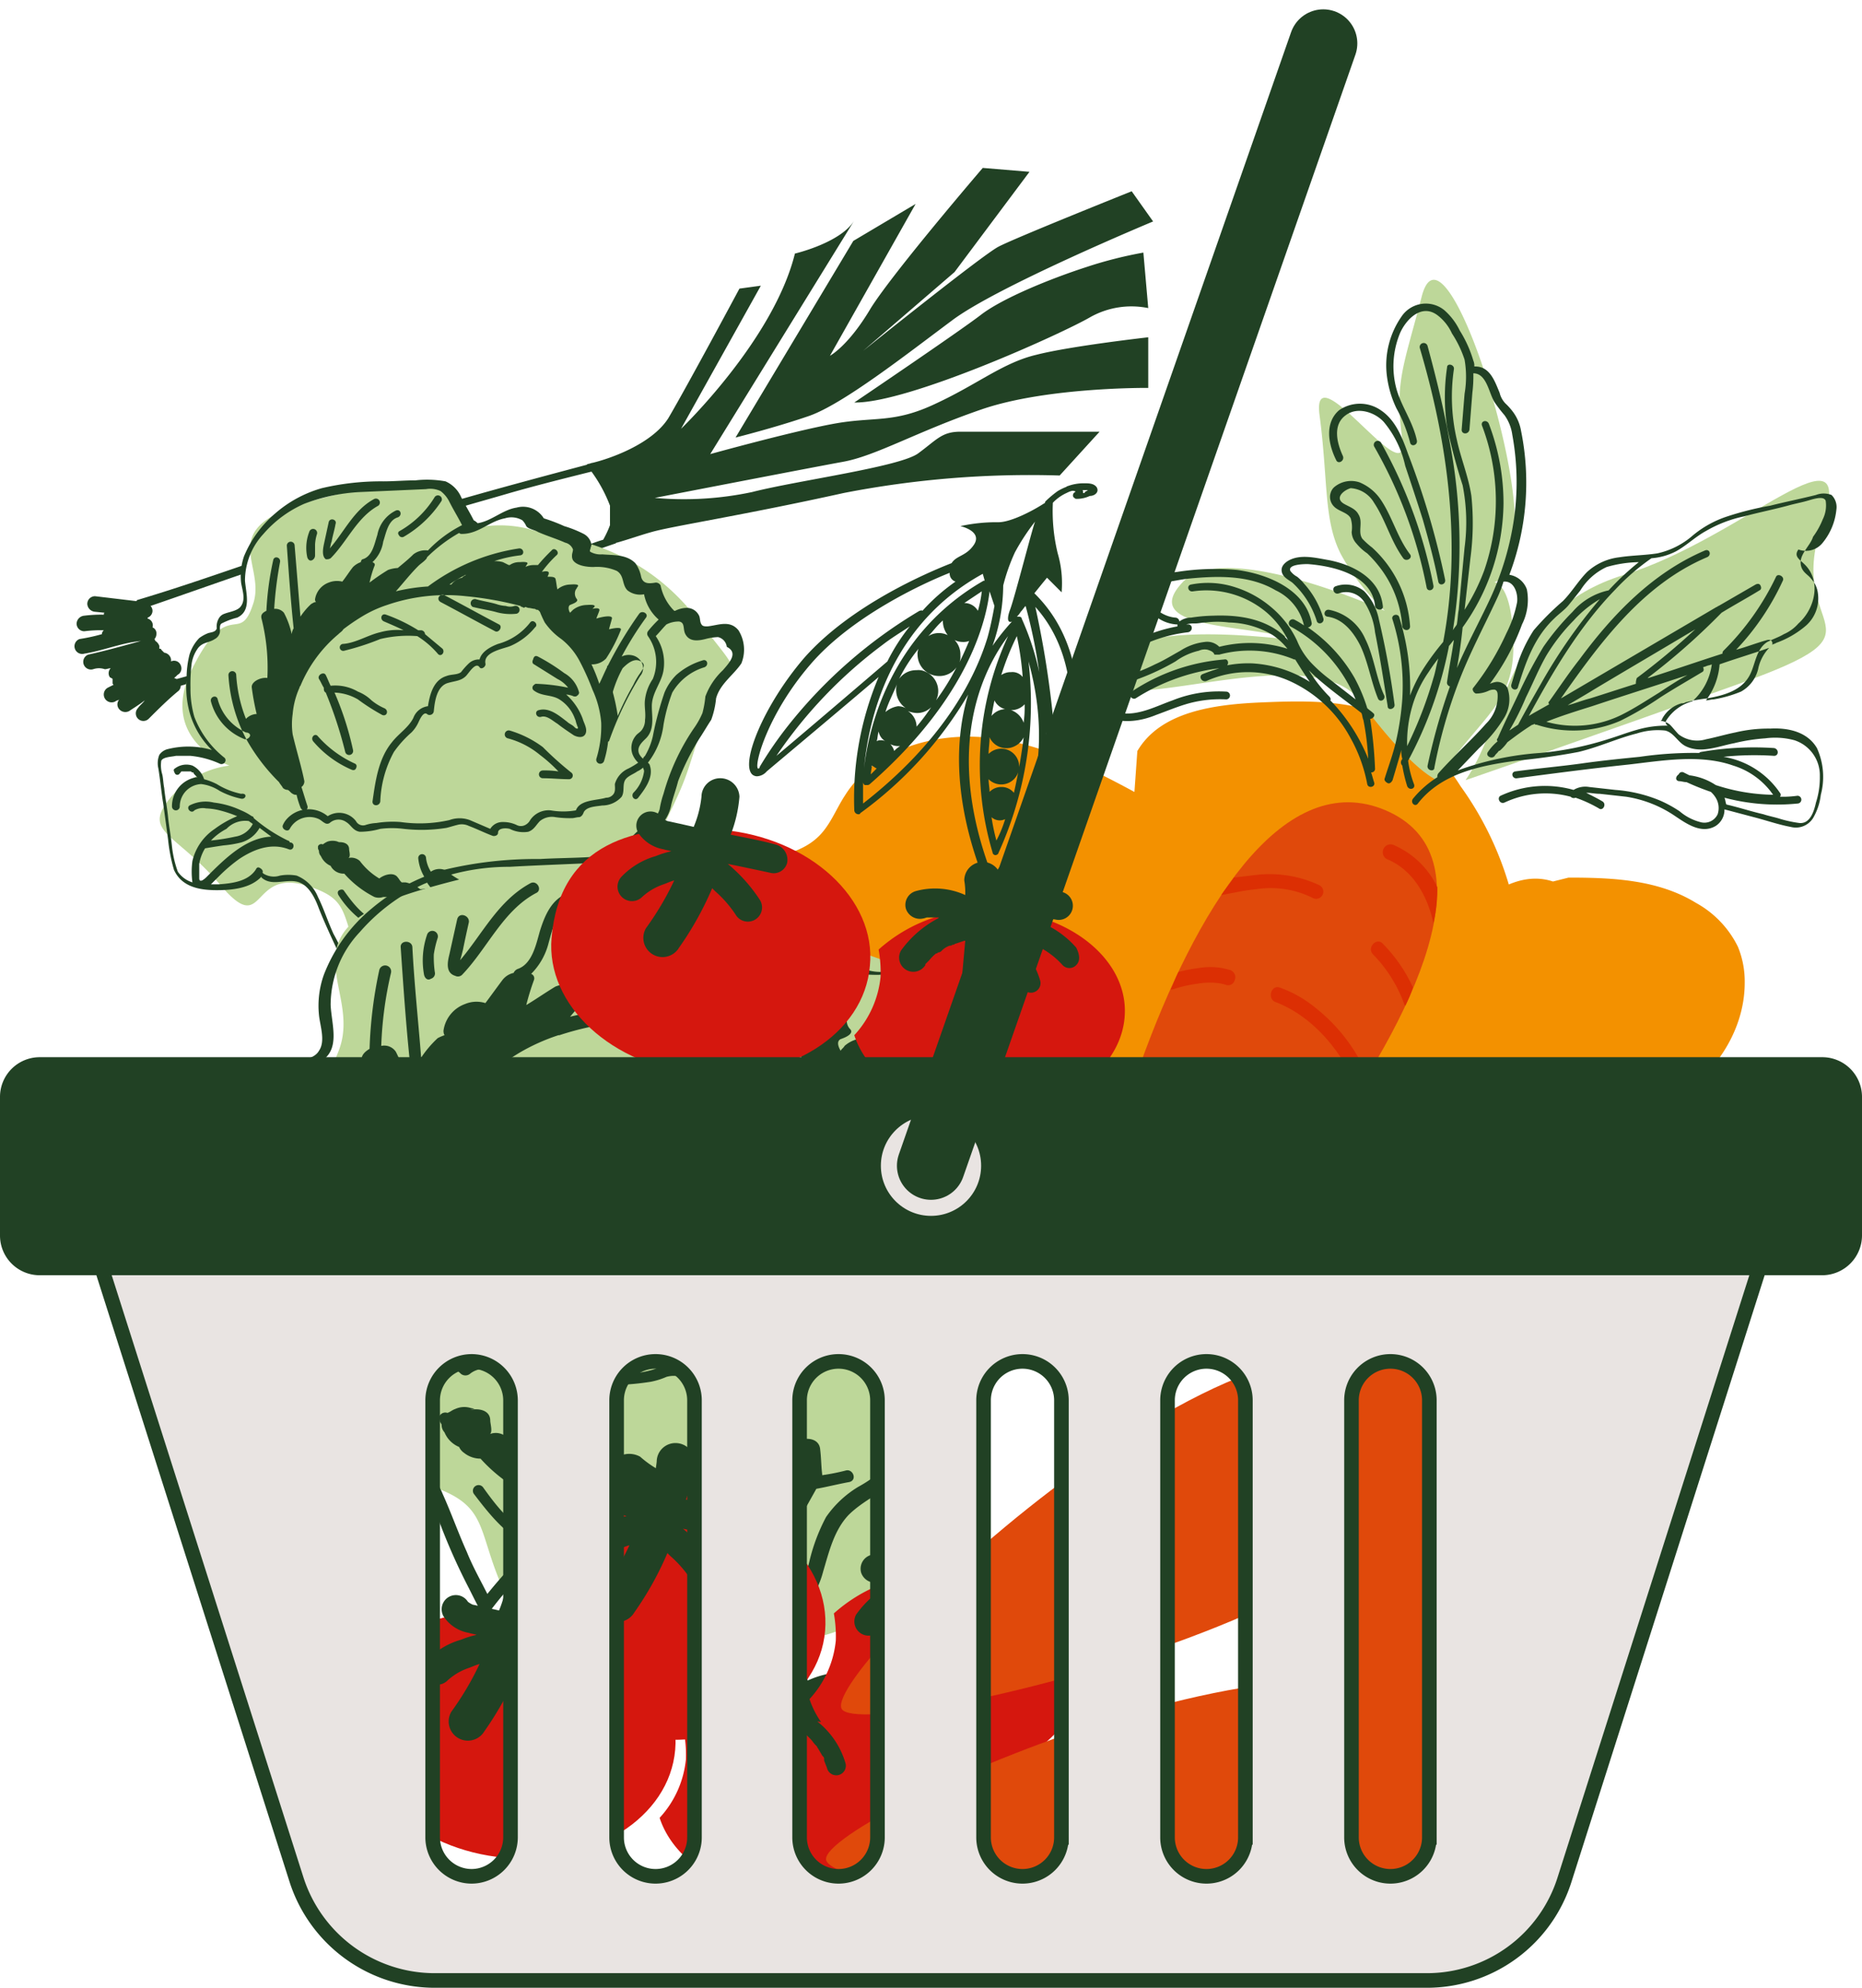
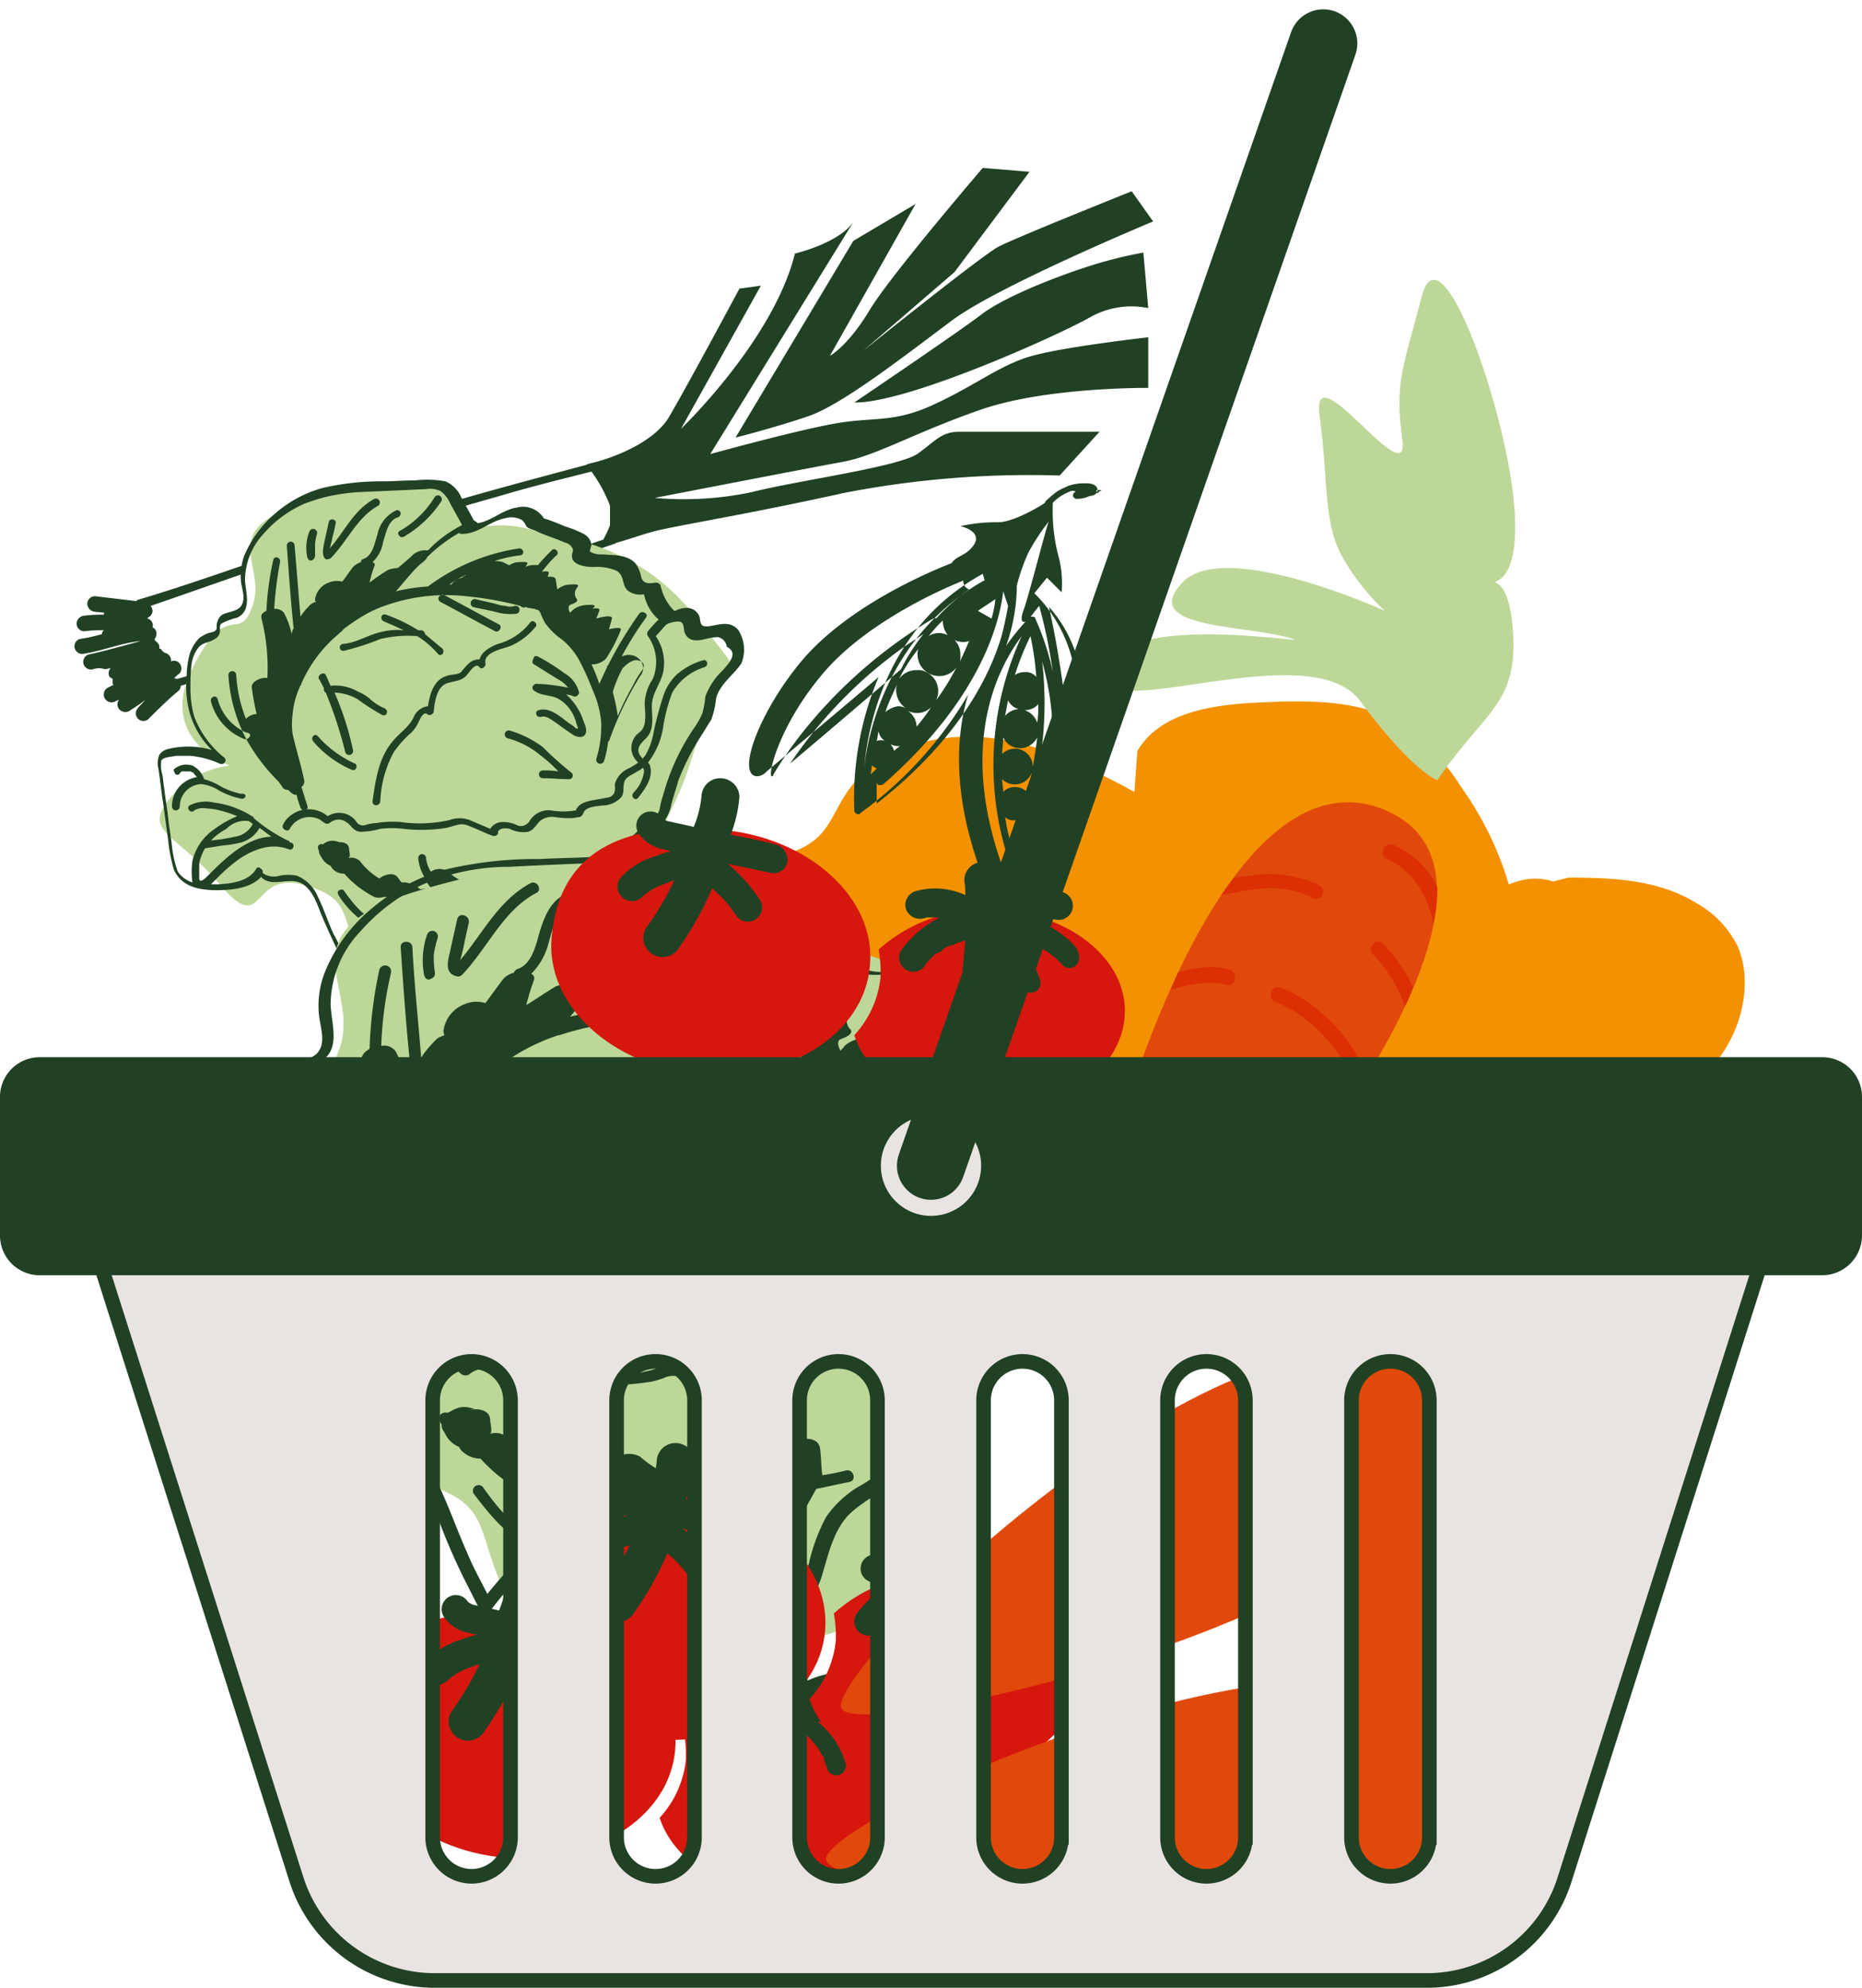
<svg xmlns="http://www.w3.org/2000/svg" width="191.3" height="204.209" viewBox="0 0 191.3 204.209">
  <g id="illustation_panier" data-name="illustation panier" transform="translate(-217.45 -368.141)">
    <path id="Tracé_66" data-name="Tracé 66" d="M334,449.5c-4.8-2.6-9.9-5.1-15.3-5.6s-11.5,1.3-14.4,5.9c-1,1.5-1.6,3.3-3,4.5-1.6,1.4-3.7,1.7-5.7,2.5a13.936,13.936,0,0,0-8.6,11.1c-.8,7.3,4.4,13.9,10.3,18.2,9.1,6.5,20.5,9.4,31.7,9a68.979,68.979,0,0,0,31.8-9.6c3.5-2,6.9-4.3,9.3-7.6a20.733,20.733,0,0,0,3.3-14.8,33.6,33.6,0,0,0-5.9-14.2,21.7,21.7,0,0,0-6.3-6.5c-4.2-2.4-9.3-2.3-14.1-2.1s-10.4.9-12.8,5Z" fill="#f39100" />
    <path id="Tracé_67" data-name="Tracé 67" d="M377,458.7c-3.6-1.2-7.3,1.5-9.7,4.5a19.259,19.259,0,0,0-4.2,8.3,10.275,10.275,0,0,0,2.2,8.8c2.2,2.5,5.7,3.4,9,3.7,5,.5,10.3-.1,14.7-2.6s7.7-7.2,7.7-12.3a9.366,9.366,0,0,0-.7-3.7,10.36,10.36,0,0,0-4.3-4.5c-3.9-2.4-8.6-2.6-13.1-2.6Z" fill="#f39100" />
    <g id="Légumes" transform="translate(-80.981 -326.509)">
      <path id="Poireau" d="M323.2,752.8c.1,0,.2-.1.3-.1a2.768,2.768,0,0,0-.1.9c-3.2,1.1-6.3,2.2-9.5,3.3a.764.764,0,0,1,.2.5.752.752,0,0,1-.5.7v.1a.715.715,0,0,1,.5.9.67.67,0,0,1,.4.7.764.764,0,0,1-.2.5l.1.2a1,1,0,0,1,.4.5v.3h.1a.1.1,0,0,1,.1.1l.1.1.1.1.1.1h0a.822.822,0,0,1,.6.4.749.749,0,0,1,.1.5.731.731,0,0,1,1,.4.765.765,0,0,1-.2.9c-.2.1-.3.3-.5.4.1,0,.2.1.3.1.4-.1.7-.2,1.1-.3v.8l-.7.2a.764.764,0,0,1-.2.5c-1.1.9-2.1,1.9-3.1,2.9a.778.778,0,0,1-1.1-1.1c.2-.3.5-.5.7-.8-.5.4-1,.7-1.6,1.1a.829.829,0,0,1-1.1-.3.744.744,0,0,1,.1-.9c-.1.1-.3.1-.4.2a.806.806,0,1,1-.8-1.4l.6-.3c-.1-.1-.1-.1-.1-.2v-.4c-.1-.1-.2-.1-.3-.2a.744.744,0,0,1,.1-.9c-.2,0-.4.1-.6.1a1.85,1.85,0,0,0-1.2,0,.791.791,0,0,1-.5-1.5h0c1.8-.4,3.6-.9,5.4-1.4-2,.2-3.9,1-5.8,1.3a.791.791,0,0,1-.5-1.5,18.908,18.908,0,0,0,2.3-.5.52.52,0,0,1,.2-.4,12.753,12.753,0,0,0-2,.1.789.789,0,0,1-.8-.8.86.86,0,0,1,.8-.8,13.405,13.405,0,0,1,2-.1c0-.1,0-.2.1-.2l-1-.1a.86.86,0,0,1-.8-.8.789.789,0,0,1,.8-.8h0l4.2.5a.1.1,0,0,0,.1-.1c3.7-1.1,7.2-2.3,10.7-3.5m62.9-33.4L374,739.6s4-1,7.5-2.2,10-6.3,14.7-9.8c4.6-3.5,20.7-10.2,20.7-10.2l-2.2-3.1s-12,4.8-13.7,5.7-13.9,10.7-13.9,10.7l9.4-8.1,7.7-10.3-4.8-.4s-9.1,10.6-11.5,14.4c-2.3,3.9-4.2,4.9-4.2,4.9l8.8-15.6Zm8.5,16.7c-4.4,2.1-6.3,1.3-10.6,2.1s-12.6,3.1-12.6,3.1l14.8-24c-1.4,2.3-6.1,3.4-6.1,3.4-2.2,8.9-11.7,18-11.7,18l8.2-14.7-2.2.3s-5.3,9.9-7.3,13.3c-1.7,2.7-6.1,4.2-7.8,4.6-.1,0-.3.1-.4.1a.349.349,0,0,0-.2.1h0c-4.5,1.2-9,2.4-13.5,3.7l.4.7c1.7-.5,3.5-1,5.2-1.5,2.8-.8,5.6-1.5,8.4-2.2a14.79,14.79,0,0,1,1.9,3.5v2a10.092,10.092,0,0,1-.7,1.5,14.583,14.583,0,0,0-1.9.7c0,.1.1.2,0,.3,0,.2-.1.3-.1.5l3.2-1.1c.1,0,.1-.1.2-.1,1.1-.3,2.5-.8,3.6-1.1,2.1-.6,9.3-1.7,19.7-4a99.858,99.858,0,0,1,22.2-1.8l4.1-4.5H397.1c-1.9,0-2.4.8-4.3,2.2-1.8,1.4-12.4,2.8-17.1,4a33.7,33.7,0,0,1-10,.6s16-3.1,19.3-3.7c3.4-.6,7.6-3.1,14.3-5.4s17.1-2.2,17.1-2.2v-5.2s-8,.9-11.5,1.8c-3.4.8-6,3-10.3,5m15.4-14c-3.7,1.2-8.6,3.2-10.8,4.9s-13,9-13,9c5.5.1,21.4-7.1,24.3-8.8a8.661,8.661,0,0,1,5.9-.9l-.5-5.7a42.549,42.549,0,0,0-5.9,1.5" fill="#214124" />
      <g id="Chou">
        <path id="Tracé_63" d="M322,773.3s-7.5-2.6-3.8-10,4.8-2.3,6.2-6.5c1.5-4.1-4-7.7,5.4-10.5,9.3-2.7,14.3-1.8,14.3-1.8l2.7,4.5a12.026,12.026,0,0,1,6,0c2.7.9,10.7,1,17,8.9,6.2,8,3.5,3.3,1.1,10.3-2.3,7-1.6,5.8-4.9,12.5s-1.6,13.8-11.4,15.4-12.8,6.9-17.4,0-1.7-8.8-7.4-10.5-4.1,5.4-8.7,0-7.9-5.4-5.4-8.7a9.488,9.488,0,0,1,6.3-3.6" fill="#bdd799" />
        <path id="Tracé_48" d="M374.3,759.4c-.9-1.1-2.1-.5-3.2-.4-.2,0-.5,0-.6-.2-.2-.3-.1-.7-.3-1a1.387,1.387,0,0,0-1.2-.7,2.663,2.663,0,0,0-1.2.3h-.1a5.1,5.1,0,0,1-1.4-2.6.55.55,0,0,0-.5-.3c-.6.1-1.3.2-1.5-.6a3.506,3.506,0,0,0-.6-1.4c-.9-.9-2.2-.8-3.4-.9a2.153,2.153,0,0,1-1.1-.2c-.2-.1-.2-.1-.1-.4,0-.1.1-.3.1-.4a1.548,1.548,0,0,0-.8-1.1,11.92,11.92,0,0,0-2-.8,18.033,18.033,0,0,0-2.1-.8,2.506,2.506,0,0,0-2.8-1.1c-1.4.2-2.6,1.4-4,1.6a1.381,1.381,0,0,0-.4-.3c-.4-.8-.9-1.6-1.3-2.4a3.123,3.123,0,0,0-1.6-1.6,10.633,10.633,0,0,0-3.1-.1c-1.1,0-2.2.1-3.3.1a26.46,26.46,0,0,0-6.3.7,12.476,12.476,0,0,0-4.8,2.6,11.632,11.632,0,0,0-3.2,4.4,6.262,6.262,0,0,0-.3,2.7c.1.7.5,1.7,0,2.4-.3.5-1.2.6-1.7.8a1.024,1.024,0,0,0-.6.5,1.644,1.644,0,0,0-.2,1c-.1.4-.6.4-.9.5a4.052,4.052,0,0,0-.9.5,4.248,4.248,0,0,0-1,1.7,10.074,10.074,0,0,0-.3,2.5,9.821,9.821,0,0,0,.3,3.4,8.628,8.628,0,0,0,2.3,3.9,8.593,8.593,0,0,0-4.5-.1,1.456,1.456,0,0,0-.9.6,2.294,2.294,0,0,0-.1,1.4c.2,1.2.3,2.4.5,3.6l.5,3.7a16.959,16.959,0,0,0,.6,3.1c.8,1.8,2.7,2.1,4.4,2.1,1.6,0,3.5-.2,4.6-1.4v.1c1,.9,2.3.2,3.5.4,1.3.2,2,1.7,2.4,2.8.6,1.5,1.3,3,2,4.5.4.8.8,1.6,1.2,2.3.2.3.4.3.7.4a6.116,6.116,0,0,1,1.2.5l.9.6a4.876,4.876,0,0,0,1.1.4,18.462,18.462,0,0,0,2.3.4,19.286,19.286,0,0,0,4.8.1,20.291,20.291,0,0,0,4.8-.9,13.815,13.815,0,0,0,4.1-1.8,6.26,6.26,0,0,0,2.2-3.3,8.369,8.369,0,0,1,1.7-3.7c1-1,2.3-1.5,3.3-2.4a14.611,14.611,0,0,0,2.2-3.3,4.708,4.708,0,0,1,1.3-1.5,6.1,6.1,0,0,0,1.6-1.2,4.167,4.167,0,0,0,.8-1.8c.2-.8.5-1.6.7-2.4a25.825,25.825,0,0,1,2.2-4.4c.4-.6.8-1.3,1.2-1.9a8.735,8.735,0,0,0,.5-2.2c.4-1.5,1.8-2.4,2.6-3.6a3.748,3.748,0,0,0-.3-3.4M324,779c.1.1.3.2.4.3a2.415,2.415,0,0,1-1.8,1.3,21.662,21.662,0,0,1-2.5.4,6.1,6.1,0,0,1,1.6-1.2,2.649,2.649,0,0,1,2.3-.8m-4.5,2.8c.6-.1,1.2-.2,1.9-.3a11.266,11.266,0,0,0,1.8-.3,3.171,3.171,0,0,0,1.9-1.5l1.2.9c-2.6.1-4.8,2.3-6.6,4.1a2.183,2.183,0,0,1-.5.4c-.3.1-.3-.1-.3-.3v-1.4a4.418,4.418,0,0,1,.6-1.6m23,14.8a20.074,20.074,0,0,1-4.2-.5c-.4-.1-.7-.2-1.1-.3-.3-.2-.5-.4-.8-.6a3.594,3.594,0,0,0-1.8-.7c-.1-.2-.2-.3-.2-.5h0a27.336,27.336,0,0,1,3.3-3.5l.1-.1c.2,0,.3-.1.4-.3a1.381,1.381,0,0,1,.4-.3,5.5,5.5,0,0,1,.9-.7c.8-.3,1,1,1.1,1.5v.1c-.1.1-.2.3-.3.4a5.558,5.558,0,0,1-2.2,2.1c-.5.2-.3.9.2.7a5.9,5.9,0,0,0,2.5-2.2c.7-.9,1.4-1.9,2-2.8a22.879,22.879,0,0,1-3,5c-.3.4.2.9.5.5a26.222,26.222,0,0,1,2.5-2.2,14.8,14.8,0,0,1,1.3-.8,20.541,20.541,0,0,0-.7,3.4.55.55,0,0,0,.3.5c.2.1.4-.1.5-.3a30.1,30.1,0,0,1,.9-4.1c.2-.1.5-.2.7-.3a12.812,12.812,0,0,0,2-1.1,16.3,16.3,0,0,0-1.3,5.7.4.4,0,0,0,.8,0,15.349,15.349,0,0,1,2-7,.31.31,0,0,1,.1-.2,5.5,5.5,0,0,0,.7-.9c.5-.1.9-.2,1.3-.3l3.3-.6-1.1,2c-.2.4-.5.8-.7,1.3,0,.1-.1.2-.1.3h0c-.1-.4,0-.9-.1-1.3a1.555,1.555,0,0,0-.6-.8.365.365,0,0,0-.5.2v.1l-.9,3a3.218,3.218,0,0,1-1.2,1.8,6.959,6.959,0,0,1,.5-3.2c.2-.5-.6-.7-.7-.2a8.176,8.176,0,0,0-.5,4.1.55.55,0,0,0,.5.3,3.018,3.018,0,0,0,2-2.1c.3-.8.5-1.6.8-2.5v.1a2.958,2.958,0,0,0,.2,1c.3.5.8,1,.7,1.7a5.483,5.483,0,0,1-.8,1.5,3.36,3.36,0,0,0-.5,1.4l-.9.3a21.026,21.026,0,0,1-8.3,1.4m11.6-11h0m-6.4,3.2a8.421,8.421,0,0,1-2.1,1.1,6.117,6.117,0,0,1,.5-1.2c.2-.5-.5-.8-.7-.4-.3.6-.5,1.3-.8,2a14.916,14.916,0,0,0-2.4,1.4,20.069,20.069,0,0,0,1.9-3.9c.8-.1,1.7-.1,2.5-.2h.1a.348.348,0,0,0,.5-.1h0c.4,0,.7-.1,1.1-.1h.9a19.18,19.18,0,0,1-1.5,1.4m25-25.3a7.124,7.124,0,0,0-1.8,2.7,10.108,10.108,0,0,1-.3,1.7,8.274,8.274,0,0,1-.9,1.6,22.766,22.766,0,0,0-3.1,6.7,9.362,9.362,0,0,0-.4,1.6,2.587,2.587,0,0,1-1.1,1.4,7.033,7.033,0,0,0-2.2,2c-.6.9-1,1.8-1.6,2.7a8.486,8.486,0,0,1-2.5,2.1,6.689,6.689,0,0,0-2.1,2,10.209,10.209,0,0,0-1.1,2.9,4.953,4.953,0,0,1-1.6,2.8,5.67,5.67,0,0,1-1.3.8,3.328,3.328,0,0,1,.6-1,2.792,2.792,0,0,0,.6-1.8,2.39,2.39,0,0,0-.3-.9c.1,0,.2,0,.2-.1.2-.2.2-.4,0-.5h0v-.1a2.186,2.186,0,0,1,.3-.5,10.9,10.9,0,0,1,.6-1.1l1.2-2.2c.7-.2,1.5-.3,2.2-.5.5-.1.3-.9-.2-.7-.5.1-1.1.2-1.6.3v-.1c0-.5-.1-1.1-.1-1.6-.1-1-1.6-.9-2.1-.3a6.869,6.869,0,0,1-9.8.7,1.543,1.543,0,0,0-1.6.1,3.36,3.36,0,0,1-.5-1.4.4.4,0,0,0-.8,0,4.531,4.531,0,0,0,.8,2.2.367.367,0,0,0,.1.3c.1.2.3.4.4.6-.4,0-.8.1-1.1.1a3.48,3.48,0,0,0-1.5-.7h-.4l-.1-.1c-.1-.1-.2-.3-.3-.4-.4-.6-1.4-.3-1.9.1a6.969,6.969,0,0,1-2-1.8,1.314,1.314,0,0,0-1.2-.3c.3-.1.1-.7.1-.9,0-.7-.8-.8-1.3-.7.5-.1.3,0,.1-.1a1.7,1.7,0,0,0-1,0,2.186,2.186,0,0,0-.5.3.365.365,0,0,0-.5.2v.2c0,.1.1.2.1.3a.764.764,0,0,0,.2.5,1.949,1.949,0,0,0,1,1h0a1.382,1.382,0,0,0,.3.4,1.5,1.5,0,0,0,1.1.4,10.342,10.342,0,0,0,3.1,2.4,1.388,1.388,0,0,0,.9,0h.5a1.486,1.486,0,0,0,.9.2c.4.2.7.5,1.1.7a4.5,4.5,0,0,0,2.3.4,10.917,10.917,0,0,1-1.3,1.7,1.923,1.923,0,0,0-1.1-1.5c-.9-.3-1.6.4-2.3,1-.1.1-.2.2-.3.2-1.7-.5-2.8-1.9-3.8-3.3-.1-.2-.3-.2-.5-.1s-.2.3-.1.5a9.829,9.829,0,0,0,3.8,3.5,29.862,29.862,0,0,0-2.9,3.2c-.5-.9-.9-1.8-1.4-2.7-.6-1.3-1-2.6-1.6-3.8a3.962,3.962,0,0,0-2.2-2.2,4.846,4.846,0,0,0-1.7,0,2.016,2.016,0,0,1-1.7-.2l-.1-.1c.1-.2-.1-.4-.3-.5s-.3,0-.4.2c-.8,1.2-2.4,1.4-3.8,1.5h-.8l.9-.9a16.321,16.321,0,0,1,2-1.7c1.5-1,3.3-1.7,5.1-1,.5.2.7-.6.2-.7h-.1a.215.215,0,0,0-.2-.2,16.285,16.285,0,0,1-3.5-2.3.215.215,0,0,0-.2-.2h0a5.971,5.971,0,0,0-1.1-.6,9,9,0,0,0-2.8-.8,3.592,3.592,0,0,0-2.5.3c-.4.3.2.9.5.5a1.721,1.721,0,0,1,1.2-.2,6.75,6.75,0,0,1,1.4.2,12.666,12.666,0,0,1,1.8.6,10.46,10.46,0,0,0-2.3,1.3,5.456,5.456,0,0,0-2.3,3.3,8.094,8.094,0,0,0,0,2.2,2.827,2.827,0,0,1-1.5-1.1,10.958,10.958,0,0,1-.6-2.6c-.1-1-.3-2-.4-3s-.3-2-.4-3c-.1-.5-.1-1-.2-1.4a3.21,3.21,0,0,1-.1-1.4c.2-.4,1.1-.4,1.5-.5H318a9.469,9.469,0,0,1,3,.8c.4.2.8-.3.5-.6a9.833,9.833,0,0,1-3.1-4.2,10.323,10.323,0,0,1-.4-3,17.7,17.7,0,0,1,.1-2.3,3.594,3.594,0,0,1,.7-1.8c.5-.6,1.1-.5,1.7-.9a1.024,1.024,0,0,0,.5-.6c.1-.3-.1-.8.2-1a7.577,7.577,0,0,1,1.6-.6c1.5-.7.9-2.5.8-3.8a7.078,7.078,0,0,1,1.9-4.8,11.8,11.8,0,0,1,4.2-3.1,18.725,18.725,0,0,1,5.7-1.2c2.3-.1,4.6-.2,6.8-.3a2.514,2.514,0,0,1,1.5.2,3.126,3.126,0,0,1,.9,1.1c.4.8.9,1.6,1.3,2.4a12.768,12.768,0,0,0-3.5,2.6,2.026,2.026,0,0,0-1.5.4c-.5.5-1,.9-1.6,1.4a3.552,3.552,0,0,0-1,.2,21.419,21.419,0,0,0-1.9,1.3,10.928,10.928,0,0,1,.5-1.7c.1-.2,0-.3-.2-.4a3.6,3.6,0,0,0,1.1-2.1c.3-.9.5-2.2,1.5-2.5.5-.2.3-.9-.2-.7a3.474,3.474,0,0,0-1.9,2.5c-.3.9-.5,2.2-1.5,2.5-.1,0-.2.2-.2.3a2.177,2.177,0,0,0-.8.5c-.4.5-.7,1-1.1,1.5a2.294,2.294,0,0,0-1.4.1,2.18,2.18,0,0,0-1.4,1.7.367.367,0,0,0,.1.3c-.2,0-.3.1-.5.2a6.887,6.887,0,0,0-1.1,1.3c-.2-2.4-.4-4.9-.6-7.3a.4.4,0,0,0-.8,0c.2,2.8.4,5.7.7,8.5a1.421,1.421,0,0,0-.2.6,8.265,8.265,0,0,0-.8-2.2,1.16,1.16,0,0,0-1-.4,39.338,39.338,0,0,1,.6-4.8c.1-.5-.6-.7-.7-.2a30.921,30.921,0,0,0-.7,5.2c-.4.2-.6.4-.5.8a20.748,20.748,0,0,1,.6,6.1c-.7-.1-1.7.4-1.6,1a25.577,25.577,0,0,0,.5,2.7,1.606,1.606,0,0,0-1.1.5,14.6,14.6,0,0,1-1-4.5.4.4,0,0,0-.8,0,16.092,16.092,0,0,0,1.9,6.7,19.682,19.682,0,0,0,3.3,4.3c.1.2.3.4.4.6a.764.764,0,0,0,.5.2c.2.1.3.3.5.4a.6.6,0,0,0,.4.1,9.29,9.29,0,0,0,.4,1.3c.2.5.9.3.7-.2-.2-.6-.4-1.3-.6-1.9a.713.713,0,0,0,.3-.6c-.3-1.5-.8-3.1-1.2-4.8a7.387,7.387,0,0,1,0-2.1,8.278,8.278,0,0,1,.7-2.7.349.349,0,0,1,.1-.2,13.823,13.823,0,0,1,3.9-5.3c.2-.2.4-.3.5-.5a21.406,21.406,0,0,1,1.9-1.3,12.271,12.271,0,0,1,2.6-1.2h0a18.619,18.619,0,0,1,8.1-.9,34.532,34.532,0,0,1,5.6,1c.1.1.1.1.2.1a.188.188,0,0,0,.3,0l.3.1c.2,0,.5.1.7.1h0a.367.367,0,0,0,.3.1l.2.2a11.726,11.726,0,0,0,.5,1.1,6.865,6.865,0,0,0,1.7,1.7,7.1,7.1,0,0,1,1.9,2.3,25.5,25.5,0,0,1,1.3,2.9,10.079,10.079,0,0,1,.9,3.4,11.415,11.415,0,0,1-.5,3.7.412.412,0,1,0,.8.2,10.621,10.621,0,0,0,.4-1.9.1.1,0,0,1,.1-.1,34.3,34.3,0,0,1,3.2-6.7,1.227,1.227,0,0,0,.2-1.3,1.419,1.419,0,0,0-.9-.8,1.673,1.673,0,0,0-1.2.1,33.359,33.359,0,0,1,2.5-4c.3-.4-.4-.8-.7-.4a41.473,41.473,0,0,0-3.2,5.3h0c-.1.1-.1.1-.1.2-.3.6-.5,1.1-.8,1.7a16.677,16.677,0,0,0-.8-2h.2a1.984,1.984,0,0,0,1.3-.6,15.935,15.935,0,0,0,1.5-2.9c.2-.4-.8-.2-1.2-.1.1-.4.2-.7.3-1.1s-1-.2-1.6,0c.1-.3.2-.5.3-.8s-.3-.3-.7-.2l.1-.1.1-.1c.2-.3-.7-.2-.8-.2a2.389,2.389,0,0,0-1.4.5l-.3.3c-.2-.3-.2-.7,0-.8s.9-.3.7-.6a.9.9,0,0,1-.1-1c.1-.1.1-.2.2-.3.2-.3-.7-.2-.8-.2a2.106,2.106,0,0,0-1.3.5c-.1-.4-.1-.7-.2-1.1-.1-.2-.4-.2-.8-.2,0-.1.1-.2.1-.3.1-.3-.3-.3-.7-.2a12.166,12.166,0,0,1,1.5-1.7c.4-.3-.2-.9-.5-.5a19.2,19.2,0,0,0-1.4,1.5h-.5a1.883,1.883,0,0,0-.8.2c.1-.1.1-.2.2-.3.2-.3-.7-.2-.8-.2a1.689,1.689,0,0,0-1,.3h-.1l-.6-.3a2.769,2.769,0,0,0-.9-.1,13.1,13.1,0,0,1,2.7-.6c.5-.1.3-.8-.2-.7a20.805,20.805,0,0,0-9.3,3.9,18.813,18.813,0,0,0-3.3.5c.8-.9,1.5-1.8,2.3-2.6.2-.2.5-.4.7-.6.1-.1.2-.2.2-.3a15.943,15.943,0,0,1,3.3-2.5.367.367,0,0,0,.3.1c1.7,0,2.8-1.3,4.4-1.6a2.247,2.247,0,0,1,1.8.2,2.093,2.093,0,0,1,.4.6c.2.3.9.4,1.2.6.9.4,1.9.7,2.8,1.1a1.12,1.12,0,0,1,.8.7c0,.2-.1.4-.1.6a.9.9,0,0,0,.1.5c.4.6,1.5.7,2.1.7a5.073,5.073,0,0,1,2.4.4c.8.5.5,1.4,1.1,2a2.09,2.09,0,0,0,1.7.4,4.61,4.61,0,0,0,1.5,2.6,11.988,11.988,0,0,0-1.1,1.2.446.446,0,0,0,0,.5,4.6,4.6,0,0,1,.5,4.4,4.851,4.851,0,0,0-.8,2.1c-.1.7.1,1.4,0,2.1a1.689,1.689,0,0,1-.3,1c-.2.3-.5.4-.7.7a1.939,1.939,0,0,0-.3,1.8,2.362,2.362,0,0,0,.6.9,8.785,8.785,0,0,1-1,.6,2.475,2.475,0,0,0-1.4,1.6c0,.3.1.8-.2,1.1a.908.908,0,0,1-.7.3c-1,.3-2.7.2-3.1,1.3a7.562,7.562,0,0,1-2.6,0,2.277,2.277,0,0,0-2.1,1,1.2,1.2,0,0,1-.5.5.956.956,0,0,1-.9,0,3.194,3.194,0,0,0-1.4-.3,1.457,1.457,0,0,0-1.3.7l-2.1-.9a3.034,3.034,0,0,0-2.1,0,13.942,13.942,0,0,1-5,.2,10.482,10.482,0,0,0-2.5.1,4.251,4.251,0,0,0-1.1.2.819.819,0,0,1-1-.4,2.174,2.174,0,0,0-2.9-.5,3.033,3.033,0,0,0-4.3.4,2.184,2.184,0,0,0-.3.5c-.2.4.5.8.7.4a2.3,2.3,0,0,1,3-1c.2.1.4.3.6.4a.446.446,0,0,0,.5,0,1.36,1.36,0,0,1,1.7-.1c.5.3.7.9,1.4,1a7.612,7.612,0,0,0,2.1-.3,9.64,9.64,0,0,1,2.4,0,16.128,16.128,0,0,0,4.4-.1c.4-.1.7-.2,1.1-.3a1.673,1.673,0,0,1,1.2.1c.8.3,1.6.7,2.4,1,.2.1.6,0,.6-.3,0-.5.8-.5,1.2-.4a3.079,3.079,0,0,0,1.9.3c.6-.2.8-.7,1.2-1.1a1.955,1.955,0,0,1,1.6-.4,10.287,10.287,0,0,0,1.7.1c.2,0,.5-.1.7-.1s.4-.2.5-.5c.3-.6,1.3-.6,1.9-.7a2.665,2.665,0,0,0,2-.9c.3-.5.1-1.1.3-1.6s.9-.7,1.3-1a2.091,2.091,0,0,0,.6-.4c0,.1.1.2.1.4a3.858,3.858,0,0,1-1.1,2.2c-.3.4.2.9.5.5.7-.9,1.6-2.1,1.2-3.3,0-.1-.1-.2-.2-.3a7.921,7.921,0,0,0,1.6-3.9,17.828,17.828,0,0,1,.9-3.3,5.74,5.74,0,0,1,3.3-2.6c.5-.2.3-.9-.2-.7a7.2,7.2,0,0,0-2.7,1.5,5.675,5.675,0,0,0-1.2,1.8,33.055,33.055,0,0,0-1.2,4.5,6.982,6.982,0,0,1-.8,2c-.1.1-.2.2-.2.3a1.755,1.755,0,0,1-.4-.5c-.3-.7.3-1.2.7-1.6.9-.9.6-2.2.6-3.3,0-1.4,1-2.4,1.2-3.7a4.833,4.833,0,0,0-.8-3.5c.4-.4.7-.8,1.1-1.2a2.768,2.768,0,0,1,1.3-.3c.6.1.4.7.6,1.2.4.9,1.3.8,2.1.6a5.854,5.854,0,0,1,1.3-.2,1.174,1.174,0,0,1,.9,1c1.2.6.3,1.6-.4,2.4M355.6,757h0m2.8,3.3h0m.7.7h0m-8.9-7.3h0m-3.8-.1-.1.1-.1.1c-.1,0-.2.1-.3.2a1.9,1.9,0,0,0-1.1.7h-.2a11.78,11.78,0,0,1,1.9-1.1h-.1m16,9.7c.5-.5,1.3-1.2,2-.6.4.3,0,.8-.2,1.1a7.461,7.461,0,0,0-.7,1.2,31.819,31.819,0,0,0-1.6,3.2,20.483,20.483,0,0,0-.5-2.4v-.1h0a12.238,12.238,0,0,1,1-2.4m-12.8-2.5a6.259,6.259,0,0,0,3.3-2.2c.3-.4.9.2.5.5a6.668,6.668,0,0,1-2.5,1.9c-.7.3-2.8.6-2.6,1.8.1.3-.4.7-.6.4-.4-.6-1.1.6-1.4.9-.5.5-1.1.5-1.8.7-1.2.3-1.4,1.9-1.5,2.9a.43.43,0,0,1-.4.4.367.367,0,0,1-.3-.1c-.4-.3-.8.7-.9.9a3.591,3.591,0,0,1-.7,1,11.231,11.231,0,0,0-1.8,2,11.464,11.464,0,0,0-1.4,5.1c-.1.5-.8.5-.8,0,.3-2.1.6-4.4,2-6.1.7-.9,1.7-1.5,2.2-2.5a1.846,1.846,0,0,1,1.5-1.2c.2-1.3.6-2.7,1.9-3.1.5-.2,1.1-.1,1.5-.4a7.274,7.274,0,0,1,.8-.9,1.5,1.5,0,0,1,1.1-.4c.2-.8,1.1-1.3,1.9-1.6m-2.3-4.6c.7.2,1.4.3,2.1.5a3.554,3.554,0,0,0,1,.2,1.388,1.388,0,0,0,.9,0,.412.412,0,1,1,.2.8,5.5,5.5,0,0,1-2.2-.2c-.8-.2-1.5-.3-2.3-.5a.434.434,0,0,1,.3-.8m-3.2-.4c1.9,1,3.7,2,5.6,3,.4.2,0,.9-.4.7-1.9-1-3.7-2-5.6-3-.5-.3-.1-.9.4-.7m-10.4,5c1.3-.1,2.5-.9,3.8-1.2a6.523,6.523,0,0,1,2.4-.2c-.6-.3-1.3-.6-2-.9-.5-.2-.3-.9.2-.7a16.824,16.824,0,0,1,3.3,1.6h.3a.43.43,0,0,1,.4.4h0l1.8,1.5c.3.4-.2.9-.5.5a9.094,9.094,0,0,0-2.1-1.8,12.221,12.221,0,0,0-3.8.3,26.539,26.539,0,0,1-3.7,1.2.358.358,0,1,1-.1-.7m-2.5,3.6c-.2-.4.5-.8.7-.4s.3.7.5,1.1a4.612,4.612,0,0,1,2.8.6,4.194,4.194,0,0,1,1.4.9,5.67,5.67,0,0,0,1.3.8c.5.2.3.9-.2.7a21.287,21.287,0,0,1-2.5-1.6,5.134,5.134,0,0,0-2.4-.7,31.208,31.208,0,0,1,1.9,5.9.412.412,0,1,1-.8.2,43.5,43.5,0,0,0-2-6.1c-.2-.1-.2-.3-.2-.5-.2-.3-.3-.6-.5-.9m-.6,6.4c-.3-.4.2-.9.5-.5a11.355,11.355,0,0,0,3.8,2.8c.2.1.2.3.1.5s-.3.2-.5.1a10.76,10.76,0,0,1-3.9-2.9m26.5,3.2a.379.379,0,0,1-.2.7c-.9,0-1.8-.1-2.7-.1a.4.4,0,0,1,0-.8,9.153,9.153,0,0,1,1.6.1,15.374,15.374,0,0,0-1.9-1.7,8.668,8.668,0,0,0-3.3-1.7.412.412,0,1,1,.2-.8,10.855,10.855,0,0,1,3.4,1.7,33.97,33.97,0,0,0,2.9,2.6m-3.4-11.9a20.07,20.07,0,0,1,2.7,1.7,3.171,3.171,0,0,1,1.5,1.9c.1.2-.1.4-.3.5h-.2a2.354,2.354,0,0,0-.8-.2h0a6.194,6.194,0,0,1,1.7,2.5c.1.4.5,1,.3,1.5s-.8.4-1.2.2c-.6-.4-1.2-.8-1.7-1.2-.5-.3-1.1-.9-1.7-.7-.5.1-.7-.6-.2-.7,1.1-.3,2.1.6,2.9,1.2.2.2.5.3.7.5.1.1.2.2.3.2h.1v-.1c0-.1-.1-.2-.1-.3-.1-.2-.1-.4-.2-.6a3.891,3.891,0,0,0-1.6-2c-.8-.5-1.8-.3-2.6-.9a.348.348,0,0,1-.1-.5c.1-.1.2-.2.3-.2a18.587,18.587,0,0,1,3.3.4,3.126,3.126,0,0,0-1.1-.9l-2.4-1.5c-.2-.1-.2-.3-.1-.5.1-.4.3-.4.5-.3h0m-30.5,14.6a8.266,8.266,0,0,1-2.2-.8,4.383,4.383,0,0,0-1.9-.7,2.308,2.308,0,0,0-2.2,2.3.4.4,0,0,1-.8,0,3.007,3.007,0,0,1,2.5-3h.1l-.1-.1-.1-.1h0c-.1-.1-.2-.2-.2-.3h-.1c-.1,0-.1-.1-.2-.1h-.9a.1.1,0,0,0-.1.1h0l-.1.1a.283.283,0,0,1-.5,0c-.1-.2-.2-.4,0-.5h0a1.939,1.939,0,0,1,1.8-.3,2.365,2.365,0,0,1,1.2,1.4h0a6.941,6.941,0,0,1,1.3.5,7.715,7.715,0,0,0,2.5,1c.7-.1.5.6,0,.5m.9-6.4a.55.55,0,0,1-.5.3,5.718,5.718,0,0,1-3.5-3.9c-.1-.5.6-.7.7-.2a5.2,5.2,0,0,0,2.9,3.4c.3,0,.5.2.4.4m5.9-18.4a4.571,4.571,0,0,1,.2-2.6.412.412,0,0,1,.8.2,4.253,4.253,0,0,0-.2,1.1v1.1a.55.55,0,0,1-.3.5c-.2.1-.4,0-.5-.3m1.7-1.3.5-2.3c.1-.5.9-.3.7.2-.1.6-.3,1.2-.4,1.8-.1.2-.1.5-.2.7,1.5-1.7,2.5-4,4.6-5.1a.407.407,0,0,1,.4.7c-2.2,1.2-3.2,3.7-4.9,5.4a.75.75,0,0,1-.5.1c-.4-.3-.3-1-.2-1.5m7.8-1.4a10.064,10.064,0,0,0,3.6-3.5.407.407,0,0,1,.7.4,11.516,11.516,0,0,1-3.9,3.7.365.365,0,0,1-.5-.2.247.247,0,0,1,.1-.4" fill="#214124" />
      </g>
      <g id="Chou_00000057125653912830434610000009342439253104817794_">
        <path id="Tracé_63_00000012438828986485764070000007849319497802010754_" d="M329.5,828s-11.7-4.1-5.9-15.6,7.4-3.6,9.7-10-6.2-12,8.3-16.3,22.2-2.8,22.2-2.8l4.2,6.9s5.2-1.5,9.4,0,16.7,1.5,26.3,13.9c9.7,12.4,5.4,5.1,1.7,15.9-3.6,10.8-2.5,9.1-7.6,19.4s-2.5,21.5-17.7,23.9-19.9,10.8-27,0-2.6-13.7-11.4-16.3-6.4,8.5-13.5,0-12.3-8.5-8.3-13.5a14.544,14.544,0,0,1,9.6-5.5" fill="#bdd799" />
        <path id="Tracé_48_00000136399104159186056110000015501328982645411997_" d="M410.7,806.5c-1.4-1.7-3.2-.8-5-.6-.4,0-.8,0-1-.3-.3-.4-.2-1.1-.4-1.5a2.144,2.144,0,0,0-1.9-1.1,4.058,4.058,0,0,0-1.9.4h-.2a7.842,7.842,0,0,1-2.2-4.1.569.569,0,0,0-.7-.4c-1,.2-2.1.3-2.3-.9a3.72,3.72,0,0,0-1-2.2c-1.4-1.4-3.4-1.2-5.2-1.3a5.079,5.079,0,0,1-1.7-.3c-.3-.2-.3-.2-.2-.6a1.483,1.483,0,0,0,.1-.7,2.1,2.1,0,0,0-1.3-1.7,28.789,28.789,0,0,0-3.1-1.3c-1.1-.4-2.2-.9-3.3-1.3-.8-1.6-2.7-2-4.4-1.7-2.2.4-4,2.2-6.2,2.5a.664.664,0,0,0-.5-.4c-.7-1.2-1.4-2.5-2.1-3.7a4.878,4.878,0,0,0-2.4-2.5c-1.5-.5-3.3-.1-4.8-.1-1.7.1-3.4.1-5.1.2a40.363,40.363,0,0,0-9.8,1.1,20.2,20.2,0,0,0-7.5,4,16.517,16.517,0,0,0-4.9,6.8,9.471,9.471,0,0,0-.5,4.1c.1,1.1.7,2.7,0,3.7-.5.9-1.9.9-2.7,1.3a3.592,3.592,0,0,0-1,.7,2.059,2.059,0,0,0-.3,1.5c-.1.6-.9.6-1.4.8a3.529,3.529,0,0,0-1.3.8,5.438,5.438,0,0,0-1.6,2.6,15.828,15.828,0,0,0-.5,3.8,18.98,18.98,0,0,0,.4,5.3,14.213,14.213,0,0,0,3.6,6,12.823,12.823,0,0,0-7-.2,2.067,2.067,0,0,0-1.4,1,3.33,3.33,0,0,0-.1,2.2c.2,1.9.5,3.7.7,5.6l.7,5.8a20.293,20.293,0,0,0,.9,4.8c1.2,2.9,4.1,3.2,6.9,3.2,2.5,0,5.4-.3,7.2-2.1a.1.1,0,0,0,.1.1c1.5,1.5,3.5.3,5.4.6,2.1.2,3,2.7,3.7,4.4a62.113,62.113,0,0,0,3.1,7c.6,1.2,1.2,2.4,1.9,3.6.3.5.6.5,1.1.6a4.552,4.552,0,0,1,1.9.8c.5.3.9.7,1.4,1a9.627,9.627,0,0,0,1.8.7c1.2.3,2.4.5,3.6.7a37.634,37.634,0,0,0,7.5.2,37.177,37.177,0,0,0,7.4-1.4,21.5,21.5,0,0,0,6.4-2.8,9.29,9.29,0,0,0,3.4-5.1c.6-2,1.1-4.2,2.6-5.8,1.5-1.5,3.5-2.3,5.1-3.8,1.5-1.4,2.3-3.4,3.4-5.1a6.589,6.589,0,0,1,2.1-2.3,14.37,14.37,0,0,0,2.5-1.8,5.8,5.8,0,0,0,1.2-2.9c.3-1.2.7-2.5,1.1-3.7a36,36,0,0,1,3.4-6.8c.7-1,1.3-2,1.9-3a13.976,13.976,0,0,0,.8-3.4c.6-2.3,2.8-3.7,4-5.7a5.542,5.542,0,0,0-.4-5.3m-78,30.3c.2.1.4.3.7.5a4.271,4.271,0,0,1-2.8,2.1l-3.9.6a15,15,0,0,1,2.5-1.9c1.1-.9,2.1-1.6,3.5-1.3m-7.1,4.4c1-.1,1.9-.3,2.9-.4a23.572,23.572,0,0,0,2.8-.4,5.11,5.11,0,0,0,3-2.4,23.075,23.075,0,0,0,1.9,1.4c-4,.2-7.5,3.6-10.2,6.3-.2.2-.4.5-.7.6-.5.1-.4-.1-.5-.5a8.094,8.094,0,0,1,0-2.2,4.9,4.9,0,0,1,.8-2.4m35.8,22.9a35.088,35.088,0,0,1-6.5-.9,7.492,7.492,0,0,1-1.6-.5l-1.2-.9a6.855,6.855,0,0,0-2.8-1.1c-.1-.2-.3-.5-.4-.7h0a37.8,37.8,0,0,1,5.1-5.5l.2-.2a.634.634,0,0,0,.6-.5,2.65,2.65,0,0,1,.6-.5,7.549,7.549,0,0,1,1.4-1.1c1.3-.4,1.6,1.6,1.7,2.4v.1c-.2.2-.3.5-.5.7a7.765,7.765,0,0,1-3.5,3.2c-.7.3-.4,1.4.3,1.2a8.594,8.594,0,0,0,3.9-3.4c1.1-1.4,2.1-2.9,3.2-4.4a31.439,31.439,0,0,1-4.6,7.7.639.639,0,0,0,.9.9,30.918,30.918,0,0,1,3.9-3.3c.6-.4,1.3-.8,2-1.2a31.158,31.158,0,0,0-1.1,5.3.57.57,0,1,0,1.1.3,35.994,35.994,0,0,1,1.5-6.3c.4-.2.7-.3,1.1-.5a13.449,13.449,0,0,0,3.1-1.7,24.564,24.564,0,0,0-2,8.9.6.6,0,0,0,1.2,0,22.272,22.272,0,0,1,3.2-10.9.349.349,0,0,1,.1-.2,7.553,7.553,0,0,0,1.1-1.4,15.979,15.979,0,0,0,2.1-.5c1.7-.3,3.5-.6,5.2-.9l-1.7,3.1a19.836,19.836,0,0,0-1.1,2c-.1.1-.1.3-.2.4h0c-.2-.6,0-1.3-.2-2a2.379,2.379,0,0,0-.9-1.3.524.524,0,0,0-.8.2.1.1,0,0,1-.1.1c-.5,1.6-.9,3.1-1.4,4.7a4.738,4.738,0,0,1-1.8,2.8,10.758,10.758,0,0,1,.8-5c.3-.7-.9-1-1.2-.3a12.335,12.335,0,0,0-.7,6.3.569.569,0,0,0,.7.4,4.731,4.731,0,0,0,3.1-3.2c.5-1.2.8-2.5,1.2-3.8v.2a4.146,4.146,0,0,0,.3,1.6c.4.8,1.3,1.6,1.1,2.6a10.076,10.076,0,0,1-1.2,2.3,5.387,5.387,0,0,0-.8,2.1,7.835,7.835,0,0,1-1.4.5,30.229,30.229,0,0,1-13,2.2m18-17h0a.1.1,0,0,1-.1.1l.1-.1m-10,5a17.4,17.4,0,0,1-3.3,1.8c.2-.6.5-1.2.7-1.8.3-.7-.7-1.3-1-.6a28.5,28.5,0,0,0-1.2,3.1,20.045,20.045,0,0,0-3.7,2.2,28.4,28.4,0,0,0,2.9-6.1c1.3-.1,2.6-.2,3.9-.4h.1a.483.483,0,0,0,.7-.1h0a9.855,9.855,0,0,1,1.7-.2h1.4a14.879,14.879,0,0,1-2.2,2.1m38.9-39.3a10.373,10.373,0,0,0-2.8,4.3,19.971,19.971,0,0,1-.5,2.6,12.748,12.748,0,0,1-1.5,2.5,40.548,40.548,0,0,0-4.9,10.3,21.721,21.721,0,0,1-.7,2.4,4.144,4.144,0,0,1-1.7,2.2,10.6,10.6,0,0,0-3.3,3c-.9,1.3-1.5,2.8-2.4,4.1a13.37,13.37,0,0,1-3.9,3.2,10.825,10.825,0,0,0-3.3,3.1,18.912,18.912,0,0,0-1.7,4.5,9.067,9.067,0,0,1-2.4,4.4,8.577,8.577,0,0,1-2,1.3,6.467,6.467,0,0,1,.9-1.6,5.234,5.234,0,0,0,1-2.7,4.424,4.424,0,0,0-.5-1.5c.1,0,.3-.1.3-.2a.746.746,0,0,0,0-.9h0c0-.1,0-.1.1-.2a5.939,5.939,0,0,1,.4-.8,16.178,16.178,0,0,1,1-1.8l1.9-3.4c1.1-.2,2.3-.5,3.4-.7.8-.2.4-1.3-.3-1.2a22.105,22.105,0,0,1-2.5.5v-.1c-.1-.8-.1-1.7-.2-2.5-.1-1.6-2.4-1.3-3.2-.4a10.708,10.708,0,0,1-15.3,1.1,2.3,2.3,0,0,0-2.4.1,4.395,4.395,0,0,1-.7-2.2.6.6,0,0,0-1.2,0,6.971,6.971,0,0,0,1.2,3.4c0,.2.1.3.2.5l.6.9a11.015,11.015,0,0,0-1.8.2,6.962,6.962,0,0,0-2.3-1.1h-.6l-.2-.2a1.612,1.612,0,0,1-.4-.7c-.6-1-2.1-.5-2.9.1a10.73,10.73,0,0,1-3.1-2.9,1.679,1.679,0,0,0-1.9-.4c.4-.1.1-1.1.1-1.4,0-1.1-1.2-1.3-2.1-1.1.7-.2.5-.1.1-.2a2.221,2.221,0,0,0-1.6.1c-.3.1-.5.3-.8.4a.67.67,0,0,0-.8.3.3.3,0,0,0,0,.4c0,.2.1.3.2.5a1.136,1.136,0,0,0,.3.8,2.758,2.758,0,0,0,1.5,1.5h0a1.47,1.47,0,0,0,.5.6,2.715,2.715,0,0,0,1.7.6,16.255,16.255,0,0,0,4.9,3.7,1.7,1.7,0,0,0,1.4,0h.8a3.313,3.313,0,0,0,1.5.4c.6.3,1.1.8,1.7,1.1a7.024,7.024,0,0,0,3.5.6c-.7.9-1.3,1.8-2,2.7a2.914,2.914,0,0,0-1.7-2.3c-1.4-.5-2.5.7-3.5,1.5l-.4.4c-2.6-.7-4.4-3-5.9-5.1a.583.583,0,1,0-1,.6c1.6,2.1,3.4,4.4,5.9,5.4a52.258,52.258,0,0,0-4.5,4.9c-.7-1.4-1.5-2.8-2.1-4.3-.9-2-1.6-4-2.5-6a5.826,5.826,0,0,0-3.4-3.3,6.15,6.15,0,0,0-2.7,0c-.9.1-1.9.3-2.6-.3-.1-.1-.1-.1-.2-.1a.68.68,0,0,0-.4-.8.618.618,0,0,0-.7.2c-1.2,1.9-3.8,2.2-5.8,2.3h-1.2l1.4-1.4a24.286,24.286,0,0,1,3-2.6c2.3-1.6,5.2-2.6,7.9-1.5.7.3,1-.9.3-1.2h-.1a.781.781,0,0,0-.4-.4c-2.1-.7-3.7-2.3-5.5-3.5-.1-.2-.2-.3-.4-.3H333a9.494,9.494,0,0,0-1.7-1,16.412,16.412,0,0,0-4.3-1.3c-1.3-.2-2.8-.4-3.8.5-.6.5.3,1.3.9.8a3.079,3.079,0,0,1,1.9-.3l2.1.3a13.314,13.314,0,0,1,2.8,1,13.305,13.305,0,0,0-3.5,2,7.735,7.735,0,0,0-3.6,5.2,9.7,9.7,0,0,0,0,3.4,3.469,3.469,0,0,1-2.3-1.8,13.671,13.671,0,0,1-.9-4c-.2-1.5-.4-3.1-.6-4.6-.2-1.6-.4-3.2-.6-4.7-.1-.7-.2-1.5-.3-2.2a5.023,5.023,0,0,1-.2-2.1c.3-.7,1.8-.7,2.4-.7a9.64,9.64,0,0,1,2.4,0,13.215,13.215,0,0,1,4.7,1.3c.6.3,1.3-.4.7-.9-2-1.9-4-3.9-4.9-6.6a12.425,12.425,0,0,1-.6-4.7,19.977,19.977,0,0,1,.2-3.5,5.7,5.7,0,0,1,1.1-2.8c.7-.9,1.7-.8,2.6-1.3a1.419,1.419,0,0,0,.8-.9c.2-.5-.1-1.2.4-1.6a9.235,9.235,0,0,1,2.5-.9c2.3-1.2,1.3-3.8,1.2-5.9a10.938,10.938,0,0,1,3-7.5,19.588,19.588,0,0,1,6.5-4.9,22.473,22.473,0,0,1,8.9-1.8c3.5-.2,7.1-.3,10.6-.5a4.987,4.987,0,0,1,2.4.3,3.907,3.907,0,0,1,1.4,1.7c.7,1.2,1.3,2.4,2,3.7a21.036,21.036,0,0,0-5.4,4,2.885,2.885,0,0,0-2.3.7l-2.4,2.1a4.529,4.529,0,0,0-1.6.3c-1,.6-2,1.3-3,1.9a25.825,25.825,0,0,1,.8-2.6.486.486,0,0,0-.3-.6,6.832,6.832,0,0,0,1.8-3.2c.4-1.4.8-3.4,2.3-3.9.7-.3.4-1.4-.3-1.2-1.7.6-2.4,2.3-2.9,3.9-.4,1.4-.8,3.4-2.3,3.9a.781.781,0,0,0-.4.4,1.991,1.991,0,0,0-1.2.8c-.6.8-1.1,1.5-1.7,2.3a3.043,3.043,0,0,0-2.1.1,3.4,3.4,0,0,0-2.2,2.7.9.9,0,0,0,.1.5,4.877,4.877,0,0,0-.7.3,11.2,11.2,0,0,0-1.7,2c-.3-3.8-.7-7.5-.9-11.3,0-.8-1.3-.8-1.2,0,.3,4.4.6,8.8,1.1,13.2-.1.3-.3.6-.4.9a13.764,13.764,0,0,0-1.2-3.4,1.426,1.426,0,0,0-1.5-.6,38.6,38.6,0,0,1,1-7.5.618.618,0,0,0-1.2-.3,44.836,44.836,0,0,0-1,8.1c-.5.3-.9.7-.8,1.2a29.765,29.765,0,0,1,.9,9.4c-1.1-.1-2.6.6-2.5,1.5.2,1.4.5,2.8.8,4.2a2.928,2.928,0,0,0-1.6.7,24.428,24.428,0,0,1-1.6-7.1c0-.8-1.3-.8-1.2,0a24,24,0,0,0,3,10.4,28.055,28.055,0,0,0,5.2,6.7l.6.9a1.612,1.612,0,0,0,.7.4,4.621,4.621,0,0,1,.7.7.471.471,0,0,0,.6.1c.2.6.4,1.3.6,1.9.3.7,1.4.4,1.2-.3l-.9-3a.87.87,0,0,0,.4-.9c-.5-2.3-1.3-4.8-1.8-7.4-.1-1.1-.1-2.2-.1-3.2a12.842,12.842,0,0,1,1-4.3c.1-.1.1-.3.2-.4a23.86,23.86,0,0,1,6.1-8.3c.3-.2.6-.5.9-.7a27.3,27.3,0,0,1,3-2.1,20.44,20.44,0,0,1,4-1.8h.1a29.41,29.41,0,0,1,12.5-1.3,65.977,65.977,0,0,1,8.7,1.5c.1.1.2.1.4.1a.454.454,0,0,0,.5,0l.4.1c.3.1.8.1,1.1.2v.1a1.69,1.69,0,0,0,.5.2l.3.3a13.017,13.017,0,0,0,.8,1.7,13.264,13.264,0,0,0,2.6,2.7,14.29,14.29,0,0,1,3,3.5,29.528,29.528,0,0,1,2,4.5,16.081,16.081,0,0,1,1.4,5.2,18.907,18.907,0,0,1-.8,5.8c-.1.3.1.6.5.7a.569.569,0,0,0,.7-.4,13.566,13.566,0,0,0,.6-2.9.349.349,0,0,0,.1-.2,54.472,54.472,0,0,1,5-10.3,2.061,2.061,0,0,0,.3-2,2.539,2.539,0,0,0-1.4-1.3,2.51,2.51,0,0,0-1.9.1c1.2-2.1,2.5-4.2,3.9-6.2.5-.6-.6-1.2-1-.6a63.01,63.01,0,0,0-5,8.3h0a.52.52,0,0,0-.2.4c-.4.9-.8,1.7-1.2,2.6a27.116,27.116,0,0,0-1.3-3h.3a3.373,3.373,0,0,0,2-.9,23.837,23.837,0,0,0,2.3-4.5c.2-.6-1.2-.4-1.9-.2a15.423,15.423,0,0,0,.5-1.7c.2-.7-1.5-.3-2.6.1.1-.4.3-.9.4-1.3s-.4-.4-1.1-.3l.1-.1.1-.2c.4-.5-1.1-.4-1.2-.4a3.227,3.227,0,0,0-2.1.8c-.1.2-.3.3-.4.5-.3-.5-.4-1,0-1.2.3-.1,1.4-.5,1-1a1.212,1.212,0,0,1-.2-1.5c.1-.1.2-.3.3-.4.3-.5-1.1-.4-1.2-.4a4.792,4.792,0,0,0-2,.7,10.466,10.466,0,0,0-.4-1.7c-.1-.3-.6-.4-1.2-.2,0-.1.1-.3.1-.4.1-.4-.4-.4-1.1-.3a14.82,14.82,0,0,1,2.4-2.6c.6-.5-.3-1.4-.8-.8a12.557,12.557,0,0,0-2.2,2.4h-.7c-.4.1-.9.2-1.3.3a2.184,2.184,0,0,0,.3-.5c.3-.5-1.1-.4-1.2-.4a9.36,9.36,0,0,0-1.6.4h-.1a3.553,3.553,0,0,0-.9-.4,5.9,5.9,0,0,0-1.4-.2c1.4-.4,2.8-.7,4.3-1,.8-.1.4-1.3-.3-1.2a32.214,32.214,0,0,0-14.5,6.1,30.029,30.029,0,0,0-5.1.8c1.2-1.4,2.3-2.8,3.6-4.1a9.955,9.955,0,0,0,1.1-1,.55.55,0,0,0,.3-.5,21.733,21.733,0,0,1,5.2-3.8.758.758,0,0,0,.4.2c2.6,0,4.4-2,6.8-2.5a3.387,3.387,0,0,1,2.8.3,2.757,2.757,0,0,1,.7.9c.3.5,1.3.7,1.9.9,1.5.6,3,1.1,4.4,1.7.4.2,1.1.5,1.2,1,0,.3-.2.6-.2.9a.952.952,0,0,0,.2.7c.6,1,2.3,1,3.3,1a7.814,7.814,0,0,1,3.7.6c1.2.8.8,2.2,1.7,3.2a3.033,3.033,0,0,0,2.6.6,9.868,9.868,0,0,0,2.3,4.1c-.6.6-1.2,1.2-1.7,1.8a.746.746,0,0,0,0,.9,6.635,6.635,0,0,1,.7,6.8,9.816,9.816,0,0,0-1.3,3.2c-.1,1.1.1,2.2.1,3.3a2.767,2.767,0,0,1-.5,1.6c-.3.4-.8.7-1.1,1.1a3.1,3.1,0,0,0-.5,2.8,4.2,4.2,0,0,0,.9,1.4,11.909,11.909,0,0,1-1.5.9,3.677,3.677,0,0,0-2.2,2.5c-.1.5.1,1.2-.3,1.6a1.389,1.389,0,0,1-1,.5c-1.6.4-4.2.2-4.9,2.1-1.3.4-2.7,0-4-.1a3.852,3.852,0,0,0-3.3,1.5,2.7,2.7,0,0,1-.7.8,1.7,1.7,0,0,1-1.4,0,5.374,5.374,0,0,0-2.1-.5,2.609,2.609,0,0,0-2.1,1.1c-1.1-.5-2.1-.9-3.2-1.4a3.967,3.967,0,0,0-3.2.1c-2.5.8-5.2.5-7.7.3a16.977,16.977,0,0,0-3.9.1c-.6.1-1.1.2-1.7.3a1.422,1.422,0,0,1-1.6-.6,3.533,3.533,0,0,0-4.5-.8,4.733,4.733,0,0,0-6.6.7c-.2.2-.3.5-.5.7-.3.7.7,1.3,1,.6a3.493,3.493,0,0,1,4.7-1.5,5.5,5.5,0,0,1,.9.7.746.746,0,0,0,.9,0,2.259,2.259,0,0,1,2.6-.2c.8.5,1.1,1.4,2.2,1.6a11.234,11.234,0,0,0,3.2-.4,22.851,22.851,0,0,1,3.7,0,26.594,26.594,0,0,0,6.9-.2,7.492,7.492,0,0,0,1.6-.5,2.787,2.787,0,0,1,1.8.1c1.3.5,2.5,1.1,3.7,1.6a.589.589,0,0,0,.9-.5c-.1-.9,1.3-.7,1.8-.6a4.812,4.812,0,0,0,2.9.4c.9-.3,1.2-1.1,1.8-1.7a2.827,2.827,0,0,1,2.5-.6,24.525,24.525,0,0,0,2.7.2,3.594,3.594,0,0,0,1.1-.2.842.842,0,0,0,.7-.7c.4-1,2-1,2.9-1.1,1.1-.2,2.4-.4,3-1.4.5-.8.1-1.7.4-2.4.4-.8,1.4-1.1,2.1-1.5l.9-.6a1.268,1.268,0,0,1,.1.6,6.134,6.134,0,0,1-1.7,3.4c-.5.6.4,1.5.9.9,1.1-1.4,2.4-3.3,1.9-5.2-.1-.2-.1-.4-.2-.5a12.606,12.606,0,0,0,2.5-6.1A23.527,23.527,0,0,1,401,815c1-2.2,2.9-3.1,5.1-4,.7-.3.4-1.4-.3-1.2a14.4,14.4,0,0,0-4.2,2.3,10.148,10.148,0,0,0-1.9,2.7,53.774,53.774,0,0,0-1.8,6.9,10.109,10.109,0,0,1-1.3,3,.781.781,0,0,1-.4.4c-.2-.3-.4-.5-.6-.8-.5-1.2.4-1.8,1.1-2.5,1.4-1.4,1-3.4.9-5.1,0-2.1,1.5-3.7,1.8-5.7a7.453,7.453,0,0,0-1.3-5.4c.6-.6,1.2-1.3,1.8-1.9a4.486,4.486,0,0,1,1.9-.5c.9.1.7,1.1.9,1.8.6,1.4,2,1.2,3.2.9a4.711,4.711,0,0,1,2-.2,1.945,1.945,0,0,1,1.4,1.5c1.5,2.7.1,4.3-1,5.6m-26.6-10.1h0m4.4,5.1h0m1,1.2h0m-13.7-11.5h0l.2-.1-.2.1m-5.9-.1-.2.2-.1.1c-.1.1-.3.2-.4.3a4.248,4.248,0,0,0-1.7,1h-.4a14.916,14.916,0,0,1,3-1.8l-.2.2m24.7,15c.8-.8,2.1-1.9,3.1-.9.6.5,0,1.2-.3,1.7a18.574,18.574,0,0,0-1.1,1.9,45.9,45.9,0,0,0-2.4,5,11.8,11.8,0,0,0-.9-3.7l-.1-.2h0c.6-1.3,1.1-2.5,1.7-3.8m-19.7-3.7a11.064,11.064,0,0,0,5.2-3.3c.5-.6,1.3.3.8.9a11.351,11.351,0,0,1-3.9,3c-1.2.5-4.4.9-4,2.8.1.5-.6,1.1-1,.6-.7-.9-1.7.9-2.1,1.3-.8.9-1.7.8-2.8,1.1-1.9.5-2.2,2.9-2.3,4.5a.645.645,0,0,1-.6.6.758.758,0,0,1-.4-.2c-.6-.5-1.2,1-1.4,1.4a9.063,9.063,0,0,1-1.1,1.6,16.706,16.706,0,0,0-2.8,3.1c-1.5,2.4-1.9,5.2-2.3,8-.1.8-1.3.8-1.2,0,.4-3.3.9-6.8,3-9.4,1.1-1.4,2.6-2.3,3.4-3.9.5-.9,1.3-1.9,2.3-1.8.3-2,.9-4.2,2.9-4.8.8-.2,1.7-.1,2.3-.7a14.935,14.935,0,0,0,1.2-1.4,2.715,2.715,0,0,1,1.7-.6c.3-1.7,1.8-2.4,3.1-2.8m-3.8-7.2c1.1.2,2.2.5,3.3.7a9.36,9.36,0,0,1,1.6.4,3.437,3.437,0,0,0,1.4.1.57.57,0,0,1,.3,1.1,7.781,7.781,0,0,1-3.4-.4c-1.2-.3-2.4-.5-3.6-.8-.6-.2-.3-1.3.4-1.1m-4.9-.7c2.9,1.6,5.8,3.1,8.7,4.7a.583.583,0,1,1-.6,1c-2.9-1.6-5.8-3.1-8.7-4.7-.7-.3-.1-1.4.6-1m-16.1,7.7c2.1-.2,3.9-1.4,5.9-1.9a15.535,15.535,0,0,1,3.7-.4,19.444,19.444,0,0,0-3-1.3c-.7-.2-.4-1.4.3-1.2a24.9,24.9,0,0,1,5.2,2.5h.4a.645.645,0,0,1,.6.6v.1a15.459,15.459,0,0,1,2.7,2.4c.5.6-.3,1.4-.8.9a22.2,22.2,0,0,0-3.3-2.8,19.366,19.366,0,0,0-5.9.4c-2,.6-3.7,1.6-5.7,1.8-.8.2-.8-1-.1-1.1m-3.8,5.6c-.3-.7.7-1.3,1-.6.3.6.5,1.1.8,1.7a7.962,7.962,0,0,1,4.3.9,10.233,10.233,0,0,1,2.2,1.4,8.577,8.577,0,0,0,2,1.3c.7.3.4,1.4-.3,1.2-1.5-.5-2.6-1.8-3.9-2.5a7.042,7.042,0,0,0-3.8-1.1,51.021,51.021,0,0,1,3,9.1c.1.3-.1.6-.5.7a.569.569,0,0,1-.7-.4,61.213,61.213,0,0,0-3.2-9.4.61.61,0,0,1-.3-.7c-.2-.5-.4-1.1-.6-1.6m-1,10a.6.6,0,1,1,.9-.8,16.919,16.919,0,0,0,5.9,4.4.583.583,0,1,1-.6,1,18.244,18.244,0,0,1-6.2-4.6m41.2,5a.594.594,0,0,1-.3,1.1c-1.4-.1-2.8-.1-4.2-.2a.6.6,0,0,1,0-1.2c.8,0,1.6.1,2.4.1-1-.9-1.9-1.8-2.9-2.7a15.606,15.606,0,0,0-5.1-2.7.632.632,0,0,1-.4-.8.569.569,0,0,1,.7-.4,16.1,16.1,0,0,1,5.2,2.7,58.632,58.632,0,0,0,4.6,4.1m-5.4-18.5a35.359,35.359,0,0,1,4.1,2.6,5.512,5.512,0,0,1,2.4,3c.1.3-.1.7-.4.7h-.3c-.4-.1-.8-.3-1.3-.4h.1a8.679,8.679,0,0,1,2.6,3.9,4.558,4.558,0,0,1,.5,2.3c-.3.8-1.2.7-1.8.3-.9-.6-1.8-1.3-2.7-1.9-.8-.5-1.7-1.3-2.7-1a.619.619,0,0,1-.3-1.2c1.7-.5,3.2.9,4.5,1.8.4.3.7.5,1.1.8a2.18,2.18,0,0,1,.5.4.1.1,0,0,1,.1.1v-.1c0-.2-.1-.3-.1-.5l-.3-.9a6.983,6.983,0,0,0-2.4-3.2c-1.2-.8-2.9-.5-4-1.4a.6.6,0,0,1,.3-1.1,17.924,17.924,0,0,1,5.1.7,7,7,0,0,0-1.6-1.4c-1.2-.8-2.5-1.5-3.7-2.3a.54.54,0,0,1-.2-.8c-.1-.5.2-.6.5-.4h0m-47.3,22.7A10.866,10.866,0,0,1,328,832a6.423,6.423,0,0,0-3-1.1,3.523,3.523,0,0,0-3.4,3.5.6.6,0,0,1-1.2,0,4.628,4.628,0,0,1,3.8-4.6h.2c0-.1-.1-.1-.1-.2l-.1-.1h0c-.1-.1-.2-.3-.4-.4l-.1-.1-.1-.1a.31.31,0,0,0-.2-.1h-.2c-.1,0-.2-.1-.3-.1h-.7c-.1,0-.1.1-.2.1h0l-.1.1a.636.636,0,1,1-.9-.9h0a2.443,2.443,0,0,1,2.8-.4,3.753,3.753,0,0,1,1.9,2.2v.1a7.959,7.959,0,0,1,2,.7,16.82,16.82,0,0,0,3.9,1.6.565.565,0,1,1-.2,1.1m1.4-10a.569.569,0,0,1-.7.4,8.727,8.727,0,0,1-5.4-6.1.618.618,0,0,1,1.2-.3,7.512,7.512,0,0,0,4.6,5.2.829.829,0,0,1,.3.8m9.2-28.5a8.117,8.117,0,0,1,.3-4.1.57.57,0,1,1,1.1.3,10.46,10.46,0,0,0-.4,1.7,10.868,10.868,0,0,0,.1,1.8.569.569,0,0,1-.4.7c-.3.2-.6,0-.7-.4m2.6-2.1.8-3.6c.2-.8,1.3-.4,1.2.3-.2.9-.4,1.8-.6,2.8-.1.4-.2.8-.3,1.1,2.3-2.7,3.9-6.1,7.2-7.9.7-.4,1.3.7.6,1-3.4,1.8-5,5.7-7.6,8.4a.616.616,0,0,1-.7.1c-1-.3-.8-1.4-.6-2.2m12.1-2.1a16.091,16.091,0,0,0,5.6-5.4c.4-.6,1.5,0,1,.6a17.517,17.517,0,0,1-6,5.8.63.63,0,0,1-.8-.3.43.43,0,0,1,.2-.7" fill="#214124" />
      </g>
      <g id="Tomates">
        <path id="Tracé_49" d="M399.9,788.1a16.132,16.132,0,0,0-11.2,4.1,13.2,13.2,0,0,1,.2,2.8,10.347,10.347,0,0,1-2.7,6c1.5,4.6,7,8,13.7,8,7.8,0,14.1-4.7,14.1-10.5,0-5.7-6.3-10.4-14.1-10.4" fill="#d5170e" />
        <path id="Tracé_50" d="M403.2,795.1h0c-.1,0-.1-.1,0,0h0m5.8-1.3a.967.967,0,0,1-1.4,0,8.269,8.269,0,0,0-5.2-2.7,8.492,8.492,0,0,1,2.9,4.3.982.982,0,1,1-1.9.5c-.1-.3-.2-.5-.3-.8h0v-.2c0-.1-.1-.2-.2-.3-.1-.2-.3-.5-.4-.7-.1-.1-.1-.2-.2-.3h0l-.1-.1c-.2-.2-.3-.4-.5-.6l-.3-.3-.1-.1h0c-.1.7-.1,1.4-.2,2.1a1.9,1.9,0,1,1-3.8,0l.3-3.3h-.1l-.9.3c-.1,0-.1.1-.2.1h-.1a.367.367,0,0,1-.3.1,2.177,2.177,0,0,0-.8.5.52.52,0,0,1-.4.2h0c-.1.1-.1.1-.2.1a4.621,4.621,0,0,0-.7.7l-.3.3-.1.1h0v.1a1.458,1.458,0,0,1-2.5-1.5,10.959,10.959,0,0,1,3.8-3.3l.1-.1h-1.2c-.1,0-.3.1-.4.1a1.512,1.512,0,0,1-1.8-1,1.474,1.474,0,0,1,1-1.8,7.47,7.47,0,0,1,5.1.4,7.568,7.568,0,0,0-.1-1.5,1.9,1.9,0,1,1,3.8,0c0,.6.1,1.2.1,1.8a9.419,9.419,0,0,1,6.2-.6,1.456,1.456,0,0,1-.8,2.8c-.2,0-.3-.1-.5-.1h-2.2a9.654,9.654,0,0,1,4.9,3q.6,1.2,0,1.8m-15.6,0-.1.1.1-.1m1.4-4.6h0" fill="#214124" />
        <path id="Tracé_51" d="M387.8,793.9c-.6,7-8.4,11.9-17.5,11.1-9-.8-15.8-7.1-15.2-14,.8-9.6,8.4-11.9,17.5-11.1,9,.8,15.9,7.1,15.2,14" fill="#d5170e" />
        <path id="Tracé_52" d="M379.3,783.3a1.431,1.431,0,0,1-1.8,1c-1.4-.3-2.8-.6-4.3-.9a16.538,16.538,0,0,1,3.3,3.7,1.458,1.458,0,1,1-2.5,1.5,12.064,12.064,0,0,0-2.1-2.4l-.3-.3a32.9,32.9,0,0,1-3.4,6.1,1.972,1.972,0,1,1-3.4-2,30.081,30.081,0,0,0,2.9-4.9c-.4.1-.8.3-1.1.4a6.114,6.114,0,0,0-2.2,1.3,1.485,1.485,0,0,1-2.1-2.1,7.844,7.844,0,0,1,3.5-2.1,9.826,9.826,0,0,1,1.6-.5c-.3-.1-.5-.1-.8-.2a3.9,3.9,0,0,1-2.6-1.7,1.458,1.458,0,0,1,2.5-1.5,2.186,2.186,0,0,0,.5.3c.5.1.9.2,1.4.3.4.1.9.2,1.3.3a10.889,10.889,0,0,0,.8-3.1,1.923,1.923,0,0,1,2-1.9,1.967,1.967,0,0,1,1.9,1.9,13.771,13.771,0,0,1-.9,3.9c1.5.3,3.1.6,4.6,1a1.636,1.636,0,0,1,1.2,1.9" fill="#214124" />
      </g>
      <g id="Tomates_00000057138046456963354410000015349123015920461707_">
        <path id="Tracé_49_00000042724806316163374720000011294312725717647497_" d="M379.9,868.5a16.132,16.132,0,0,0-11.2,4.1,13.2,13.2,0,0,1,.2,2.8,10.347,10.347,0,0,1-2.7,6c1.5,4.6,7,8,13.7,8,7.8,0,14.1-4.7,14.1-10.5,0-5.7-6.3-10.4-14.1-10.4" fill="#d5170e" />
        <path id="Tracé_50_00000152258621340139127640000008526266591600364417_" d="M383.2,875.6h0c-.1,0-.1-.1,0,0h0m5.8-1.4a.967.967,0,0,1-1.4,0,8.269,8.269,0,0,0-5.2-2.7,8.492,8.492,0,0,1,2.9,4.3.982.982,0,1,1-1.9.5c-.1-.3-.2-.5-.3-.8h0v-.2c0-.1-.1-.2-.2-.3-.1-.2-.3-.5-.4-.7-.1-.1-.1-.2-.2-.3h0l-.1-.1c-.2-.2-.3-.4-.5-.6l-.3-.3-.1-.1h0c-.1.7-.1,1.4-.2,2.1a1.9,1.9,0,1,1-3.8,0l.3-3.3h-.1l-.9.3c-.1,0-.1.1-.2.1h-.1a.367.367,0,0,1-.3.1,2.177,2.177,0,0,0-.8.5.52.52,0,0,1-.4.2h0c-.1.1-.1.1-.2.1a4.621,4.621,0,0,0-.7.7l-.3.3-.1.1h0v.1a1.458,1.458,0,0,1-2.5-1.5,10.959,10.959,0,0,1,3.8-3.3l.1-.1h-1.2c-.1,0-.3.1-.4.1a1.512,1.512,0,0,1-1.8-1,1.474,1.474,0,0,1,1-1.8,7.47,7.47,0,0,1,5.1.4,7.568,7.568,0,0,0-.1-1.5,1.9,1.9,0,1,1,3.8,0c0,.6.1,1.2.1,1.8a9.419,9.419,0,0,1,6.2-.6,1.456,1.456,0,0,1-.8,2.8c-.2,0-.3-.1-.5-.1h-2.2a9.654,9.654,0,0,1,4.9,3q.6,1.2,0,1.8m-15.6.1-.1.1.1-.1m1.3-4.7h0" fill="#214124" />
        <path id="Tracé_51_00000029012785856452943460000017877875074682602394_" d="M367.8,874.4c-.6,7-8.4,11.9-17.5,11.1-9-.8-15.8-7.1-15.2-14,.8-9.6,8.4-11.9,17.5-11.1,9,.7,15.8,7,15.2,14" fill="#d5170e" />
        <path id="Tracé_52_00000034070302621389429700000013646022645414703030_" d="M359.3,863.8a1.431,1.431,0,0,1-1.8,1c-1.4-.3-2.8-.6-4.3-.9a16.538,16.538,0,0,1,3.3,3.7,1.458,1.458,0,1,1-2.5,1.5,12.064,12.064,0,0,0-2.1-2.4l-.3-.3a32.9,32.9,0,0,1-3.4,6.1,1.972,1.972,0,1,1-3.4-2,30.081,30.081,0,0,0,2.9-4.9c-.4.1-.8.3-1.1.4a6.114,6.114,0,0,0-2.2,1.3,1.485,1.485,0,0,1-2.1-2.1,7.844,7.844,0,0,1,3.5-2.1,9.826,9.826,0,0,1,1.6-.5c-.3-.1-.5-.1-.8-.2a3.9,3.9,0,0,1-2.6-1.7,1.458,1.458,0,0,1,2.5-1.5,2.186,2.186,0,0,0,.5.3c.5.1.9.2,1.4.3.4.1.9.2,1.3.3a10.889,10.889,0,0,0,.8-3.1,1.923,1.923,0,0,1,2-1.9,1.967,1.967,0,0,1,1.9,1.9,13.771,13.771,0,0,1-.9,3.9c1.5.3,3.1.6,4.6,1a1.549,1.549,0,0,1,1.2,1.9" fill="#214124" />
      </g>
      <g id="Tomates_00000073694988162603292420000002841327521865305730_">
        <path id="Tracé_49_00000017481241405917444780000015816552687988758691_" d="M395.3,856.3a16.132,16.132,0,0,0-11.2,4.1,13.2,13.2,0,0,1,.2,2.8,10.347,10.347,0,0,1-2.7,6c1.5,4.6,7,8,13.7,8,7.8,0,14.1-4.7,14.1-10.5,0-5.7-6.3-10.4-14.1-10.4" fill="#d5170e" />
        <path id="Tracé_50_00000037657095259061518820000000254189082288658332_" d="M398.5,863.4h0m5.9-1.4a.967.967,0,0,1-1.4,0,8.269,8.269,0,0,0-5.2-2.7,8.492,8.492,0,0,1,2.9,4.3.982.982,0,1,1-1.9.5c-.1-.3-.2-.5-.3-.8h0v-.2c0-.1-.1-.2-.2-.3-.1-.2-.3-.5-.4-.7-.1-.1-.1-.2-.2-.3h0l-.1-.1c-.2-.2-.3-.4-.5-.6l-.3-.3-.1-.1h0c-.1.7-.1,1.4-.2,2.1a1.9,1.9,0,1,1-3.8,0l.3-3.3h-.1l-.9.3c-.1,0-.1.1-.2.1h-.1a.367.367,0,0,1-.3.1,2.177,2.177,0,0,0-.8.5.52.52,0,0,1-.4.2h0c-.1.1-.1.1-.2.1a4.621,4.621,0,0,0-.7.7l-.3.3-.1.1h0v.1a1.458,1.458,0,0,1-2.5-1.5,10.959,10.959,0,0,1,3.8-3.3l.1-.1h-1.2c-.1,0-.3.1-.4.1a1.512,1.512,0,0,1-1.8-1,1.474,1.474,0,0,1,1-1.8,7.47,7.47,0,0,1,5.1.4,7.568,7.568,0,0,0-.1-1.5,1.9,1.9,0,1,1,3.8,0c0,.6.1,1.2.1,1.8a9.419,9.419,0,0,1,6.2-.6,1.456,1.456,0,0,1-.8,2.8c-.2,0-.3-.1-.5-.1h-2.2a9.654,9.654,0,0,1,4.9,3,1.868,1.868,0,0,1,0,1.8m-15.6,0-.1.1.1-.1m1.3-4.6h0" fill="#214124" />
        <path id="Tracé_51_00000023262951462980441630000008981305735844311946_" d="M383.2,862.2c-.6,7-8.4,11.9-17.5,11.1-9-.8-15.8-7.1-15.2-14,.8-9.6,8.4-11.9,17.5-11.1,9,.7,15.8,7,15.2,14" fill="#d5170e" />
        <path id="Tracé_52_00000169542022651865574290000004464532144036046750_" d="M374.7,851.6a1.431,1.431,0,0,1-1.8,1c-1.4-.3-2.8-.6-4.3-.9a16.538,16.538,0,0,1,3.3,3.7,1.458,1.458,0,1,1-2.5,1.5,12.064,12.064,0,0,0-2.1-2.4l-.3-.3a32.9,32.9,0,0,1-3.4,6.1,1.972,1.972,0,0,1-3.4-2,30.081,30.081,0,0,0,2.9-4.9c-.4.1-.8.3-1.1.4a6.114,6.114,0,0,0-2.2,1.3,1.485,1.485,0,1,1-2.1-2.1,7.844,7.844,0,0,1,3.5-2.1,9.826,9.826,0,0,1,1.6-.5c-.3-.1-.5-.1-.8-.2a3.9,3.9,0,0,1-2.6-1.7,1.458,1.458,0,0,1,2.5-1.5,2.186,2.186,0,0,0,.5.3c.5.1.9.2,1.4.3.4.1.9.2,1.3.3a10.889,10.889,0,0,0,.8-3.1,1.923,1.923,0,0,1,2-1.9,1.967,1.967,0,0,1,1.9,1.9,13.771,13.771,0,0,1-.9,3.9c1.5.3,3.1.6,4.6,1a1.628,1.628,0,0,1,1.2,1.9" fill="#214124" />
      </g>
      <g id="Carotte">
        <path id="Tracé_65" d="M446.1,774.8c4.8-7,8.1-7.8,7.8-14.7s-2.7-5.6-2.7-5.6,3.8,1,2.7-8.9-7.5-27.8-9.4-20.5-2.8,8.8-2,14.7-9.4-9.3-8.5-2.5.4,10.8,2.2,14.3a23.16,23.16,0,0,0,4.5,5.8s-16.5-7.5-20.8-2.9,5.5,4.3,10.7,5.6-16.7-3.1-18.5,3.3,20.8-3.9,26.1,3.3C443.6,774,446.1,774.8,446.1,774.8Z" fill="#bdd799" />
-         <path id="Tracé_64" d="M449,774.8c4.4-6.4,4-17.3,16.3-21.1s24.2-16.3,20.3-5.1,7.7,10.5-8.5,16.3S449,774.8,449,774.8Z" fill="#bdd799" />
        <path id="Tracé_53" d="M440.3,777.7c22.3,8.4-27,62-30.9,59.9-4-2.1,10.2-67.6,30.9-59.9" fill="#e0490b" />
        <path id="Tracé_53_00000069391047334603983720000005741913221444978078_" d="M455.5,828.7c22.3,8.4-27,62-30.9,59.9-4-2.1,10.3-67.6,30.9-59.9" fill="#e0490b" />
        <path id="Tracé_53_00000029026269393104532820000018401658413346713524_" d="M444.2,838.1c13.8,19.5-57.2,36-59.3,32.1-2.1-4.1,46.6-50.2,59.3-32.1" fill="#e0490b" />
        <path id="Tracé_53_00000066508053058807460810000001524277443514832793_" d="M449.9,875.2c6.5,23-65.9,15-66.6,10.5-.6-4.4,60.6-31.7,66.6-10.5" fill="#e0490b" />
        <path id="Tracé_54" d="M418.9,796.3h-.2c.3-.6.5-1.2.8-1.8a15.529,15.529,0,0,1,2.1-.4,6.96,6.96,0,0,1,3.2.2.779.779,0,0,1,.5,1,.715.715,0,0,1-1,.5,5.067,5.067,0,0,0-1.3-.2,7.57,7.57,0,0,0-1.5.1,13.782,13.782,0,0,0-2.6.6M434,785.6a12.031,12.031,0,0,0-6.2-1.1c-.9.1-1.7.2-2.6.3-.4.6-.9,1.2-1.3,1.8,1.2-.2,2.4-.5,3.6-.6a9.668,9.668,0,0,1,5.8.9.738.738,0,1,0,.7-1.3m-8,19.6a13.767,13.767,0,0,0-7.2-1.5,16.55,16.55,0,0,0-3.2.3l-.6,1.8h0c.4-.1.7-.2,1.1-.3a12.649,12.649,0,0,1,2.8-.3,12.928,12.928,0,0,1,6.4,1.3.738.738,0,1,0,.7-1.3m20.1-19.4a8.779,8.779,0,0,0-4.4-4.3.806.806,0,1,0-.8,1.4c2.7,1.1,4.2,3.8,4.8,6.6a15.532,15.532,0,0,0,.4-3.7m-16.3,24.1a17.858,17.858,0,0,1,3,4.2c.3-.5.7-.9,1-1.4a18.834,18.834,0,0,0-2.9-3.9.785.785,0,0,0-1.1,0,1.079,1.079,0,0,0,0,1.1m9.7-17.2a14.233,14.233,0,0,1,3.2,5.1c0,.1.1.1.1.2a15.381,15.381,0,0,0,.8-1.9,15.7,15.7,0,0,0-3.1-4.5c-.6-.7-1.7.4-1,1.1m-5.9,5.5a12.256,12.256,0,0,0-3.7-2.1c-.9-.3-1.3,1.2-.4,1.5,3.9,1.5,6.9,5.2,8.4,9v.1c.3-.5.7-1.1,1-1.6-.3-.5-.5-1.1-.8-1.6a17.65,17.65,0,0,0-4.5-5.3M423.7,814a.806.806,0,1,0-.8,1.4,9.808,9.808,0,0,1,4.7,5.5,17.1,17.1,0,0,0,1.1-1.4,10.372,10.372,0,0,0-5-5.5" fill="#dc2f03" />
-         <path id="Tracé_55" d="M439.7,773.6a44.016,44.016,0,0,0-.5-5.1c.3,0,.6-.4.3-.6-.2-.2-.4-.3-.6-.5a16.924,16.924,0,0,0-1.3-3.1,15.909,15.909,0,0,0-4.8-5.2.43.43,0,0,0,.4-.4h0c-.6-3.5-4.6-5.1-7.7-5.5a24.94,24.94,0,0,0-6.1.2c-1.5.2-3.9.2-3.6,2.3a3.826,3.826,0,0,0,3.5,3.1h.1v.2a15.746,15.746,0,0,0-4.6,1.6c-1.5.8-3.4,1.8-4.3,3.3a3.164,3.164,0,0,0,1.2,4.1c1.6,1.1,3.8.8,5.5.1,1.1-.4,2.3-.9,3.4-1.2a12.309,12.309,0,0,1,3.8-.4.4.4,0,0,0,0-.8,12.752,12.752,0,0,0-5.5.9c-1.7.6-3.5,1.6-5.4,1.3-1.5-.2-3-1.6-2.5-3.2s2.3-2.5,3.7-3.2a15.25,15.25,0,0,1,5.8-1.9c.5-.1.5-.8,0-.8h-.2a2.769,2.769,0,0,1,.9-.1c.4,0,.7-.1,1.1-.1a9.64,9.64,0,0,1,2.4,0,9.029,9.029,0,0,1,4.5,1.3,6.731,6.731,0,0,1,1.5,1.4,12.823,12.823,0,0,0-7-.2,1.741,1.741,0,0,0-1.5-.5,5.813,5.813,0,0,0-2.5.9c-.9.5-1.7,1-2.6,1.4a16.586,16.586,0,0,1-3.1,1.2c-.5.1-.3.9.2.7a24.548,24.548,0,0,0,5-2.2,6.59,6.59,0,0,1,2.4-1.1,1.412,1.412,0,0,1,.9-.1c.3.1.6.2.7.5h.5a11.974,11.974,0,0,1,7.7.5h.1c.5.8,1,1.6,1.5,2.3a12.465,12.465,0,0,0-5.9-1.9,11.4,11.4,0,0,0-2.6.2c.2-.2.1-.7-.3-.6a20.055,20.055,0,0,0-9.5,3.3.407.407,0,0,0,.4.7,20.757,20.757,0,0,1,8.6-3.1c-.6.2-1.2.4-1.7.6s-.1.9.4.7a10.485,10.485,0,0,1,8.5,0,13.357,13.357,0,0,1,6.3,5.9,15.572,15.572,0,0,1,1.7,4.7c.1.5.9.3.7-.2-.1-.3-.2-.7-.3-1a.366.366,0,0,0,.4-.4h0m-16.6-15.7a16.407,16.407,0,0,0-2.3.2,1.922,1.922,0,0,0-1.2.4.43.43,0,0,0-.4-.4c-1.3-.1-2.7-1.1-2.7-2.4,0-.9.7-1.1,1.4-1.2.9-.1,1.7-.3,2.6-.4,3-.3,6.3-.4,9,1.2a5.279,5.279,0,0,1,2.9,3.6h0a8.785,8.785,0,0,0-1-.6.407.407,0,0,0-.4.7,14.883,14.883,0,0,1,6.7,7.5l-2.7-2.1a15.367,15.367,0,0,1-1.9-1.7,7.442,7.442,0,0,1-1.4-2.2A10.013,10.013,0,0,0,429,757a10.681,10.681,0,0,0-3.6-2,9.022,9.022,0,0,0-4.6-.3c-.5.1-.3.8.2.7a9.579,9.579,0,0,1,7.6,2.2,8.927,8.927,0,0,1,2.2,2.9c-.1-.2-.3-.3-.4-.5-2-1.8-4.7-2.2-7.3-2.1m12.2,8.9-.2-.2c.1-.1,0-.3-.1-.4a13.948,13.948,0,0,1-2.1-2.7,15.379,15.379,0,0,0,1.3,1.2c1.3,1.1,2.7,2.1,4.1,3.2.1.2.1.5.2.7a27.333,27.333,0,0,1,.5,4,18.526,18.526,0,0,0-3.7-5.8m-5.2-13.6c0-.5.5-.9,1-1.1,1.2-.5,2.7-.1,3.9.1,2.5.5,5.2,1.9,5.5,4.7.1.5-.7.5-.8,0-.3-3.2-4.3-4.1-6.9-4.3-.3,0-2.1,0-1.8.7a2.035,2.035,0,0,0,.7.6,4.621,4.621,0,0,1,.7.7,9.07,9.07,0,0,1,2,3.6c.1.5-.6.7-.7.2a9.035,9.035,0,0,0-2.5-3.9c-.4-.3-1.1-.6-1.1-1.3m10,5.1a88.451,88.451,0,0,1,1.6,8.7c.1.5-.7.7-.7.2-.4-2.5-.8-5.1-1.3-7.6a7.24,7.24,0,0,0-1.1-3.1,2.232,2.232,0,0,0-2.6-.9c-.5.2-.8-.5-.4-.7a3,3,0,0,1,3,.5,5.773,5.773,0,0,1,1.5,2.9m-.1,8.1c-.7-1.7-1-3.7-1.8-5.4-.7-1.4-1.8-2.8-3.4-3-.5-.1-.3-.8.2-.7a5.135,5.135,0,0,1,3.7,3c.9,1.8,1.1,3.9,1.9,5.7.3.5-.4.9-.6.4m-3.5-20c.5.3,1.2.5,1.5,1.1.5.8-.1,1.8.4,2.5a8.122,8.122,0,0,0,1,.9,12.019,12.019,0,0,1,3.9,8.1c0,.5-.7.5-.8,0a11.256,11.256,0,0,0-2.5-6.3,11.985,11.985,0,0,0-1.1-1.2,5.241,5.241,0,0,1-1.1-1,1.845,1.845,0,0,1-.5-1.2,3.21,3.21,0,0,0-.1-1.4c-.3-.6-1.2-.7-1.7-1.2a1.4,1.4,0,0,1-.1-1.9l.1-.1a2.708,2.708,0,0,1,2.6-.5,4.89,4.89,0,0,1,2.2,1.8c1.2,1.8,1.7,3.9,3,5.6.3.4-.4.8-.7.4-1.3-1.8-1.8-3.9-3-5.7a3.007,3.007,0,0,0-2.4-1.5c-.7.2-1.7,1-.7,1.6M445,755a47.022,47.022,0,0,0-5.4-14.5.407.407,0,0,1,.7-.4,49.139,49.139,0,0,1,5.4,14.7c.1.5-.6.7-.7.2m-9.3-13.1c-.8-1.6-1.2-3.8.3-5.1a3.761,3.761,0,0,1,4.3,0c1.5,1,2.2,2.8,2.8,4.5a82.943,82.943,0,0,1,3.8,12.9c.1.5-.6.7-.7.2-.4-2.1-1-4.3-1.6-6.4-.6-1.9-1.2-3.7-1.8-5.5a10.545,10.545,0,0,0-2.2-4.5c-.9-1-2.7-1.6-3.9-.7-1.4,1-.9,2.9-.3,4.2.2.5-.5.9-.7.4m7.4,30.9a41.588,41.588,0,0,0,4.2-11.8c.2-.2.3-.4.5-.6-.2,1.4-.5,2.9-.7,4.3-.1.5.7.7.7.2a53.954,53.954,0,0,0,.9-5.8,22.2,22.2,0,0,0,4.2-12.7,22.908,22.908,0,0,0-1.5-8.2c-.2-.5-.9-.3-.7.2a21.806,21.806,0,0,1,.2,14.9,21.353,21.353,0,0,1-2,4c.2-1.8.4-3.5.6-5.3a27.324,27.324,0,0,0,.1-6.4c-.3-2-1.1-3.9-1.5-5.8a19.418,19.418,0,0,1-.3-7.2c.1-.5-.7-.7-.7-.2a20.782,20.782,0,0,0,0,6.1,58.725,58.725,0,0,0,1.6,6,19.665,19.665,0,0,1,.2,6.4c-.2,2.1-.4,4.2-.6,6.4-.1.5-.1,1-.2,1.5-.1.2-.3.4-.4.6a56.248,56.248,0,0,0-.3-19.2c-.6-3.4-1.4-6.7-2.3-10a.412.412,0,0,0-.8.2c2.9,9.8,4.3,20.2,2.4,30.2a26.932,26.932,0,0,0-2,2.7,14.651,14.651,0,0,0-1.4,2.8,24.181,24.181,0,0,0-1.1-8c-.1-.5-.9-.3-.7.2a22.559,22.559,0,0,1,1,8.2,28.954,28.954,0,0,1-.6,4.1c-.3,1.4-.8,2.7-1.2,4-.1.2.1.4.3.5s.4-.1.5-.3c.3-1,.6-2,.9-3.1a2.769,2.769,0,0,0,.1.9c0,.1-.1.1-.1.2a.44.44,0,0,0,.1.5h0a15.981,15.981,0,0,0,.5,2.1c.2.5.9.3.7-.2a10.547,10.547,0,0,1-.6-2.4m.4-5.5a11.9,11.9,0,0,1,1.7-3.6,16.97,16.97,0,0,1,1-1.4c-.2.7-.3,1.4-.5,2a42.231,42.231,0,0,1-2.7,7,13.309,13.309,0,0,1,.5-4m42.2-16.9a6.364,6.364,0,0,0,1.4-3.4,1.741,1.741,0,0,0-.5-1.5,2.2,2.2,0,0,0-1.6,0c-1.6.4-3.1.7-4.7,1.1a31.449,31.449,0,0,0-4.4,1.1,10.681,10.681,0,0,0-3.6,2,8.175,8.175,0,0,1-3.6,1.8c-1.3.2-2.6.2-3.9.4a5.9,5.9,0,0,0-3.3,1.5c-.9.9-1.6,2.1-2.5,3a28.318,28.318,0,0,0-3,3,14.878,14.878,0,0,0-1.7,3.6c-.2.7-.4,1.3-.6,2-.1.5.6.7.7.2.8-2.6,1.7-5.1,3.7-7,.5-.5,1.1-.9,1.5-1.4l1.2-1.5a6.222,6.222,0,0,1,2.7-2.4,12.574,12.574,0,0,1,3.3-.5,28.055,28.055,0,0,0-3.1,2.9h0a6.726,6.726,0,0,0-3.7,2.2,26.037,26.037,0,0,0-3,3.6,49.151,49.151,0,0,0-2.4,4.5c-.8,1.7-1.6,3.3-2.3,4.9a.187.187,0,0,0,0,.3,5.242,5.242,0,0,0-1,1.1c-.3.4.4.8.7.4.1-.2.3-.3.4-.5.1,0,.2-.1.3-.2a4.351,4.351,0,0,0,.6-.7c.8-.6,1.6-1.2,2.4-1.7.1-.1.3-.1.4-.2,0,.1.1.1.2.1a12.146,12.146,0,0,0,8.6-.4,33.761,33.761,0,0,0,4.1-2.4c1.4-.9,2.8-1.7,4.3-2.6.2-.1.2-.3.1-.5l.3-.1c.2-.1.4-.1.6-.2a6.165,6.165,0,0,1-2,3.8,4.537,4.537,0,0,0-2.7,2,.365.365,0,0,0,.2.5,10.549,10.549,0,0,0-3.1.4c-1.1.3-2.1.7-3.1,1a32.5,32.5,0,0,1-6.9,1.4,30.69,30.69,0,0,0-8.5,1.8l2.2-2.3a14.247,14.247,0,0,0,2.5-3,3.639,3.639,0,0,0,.4-3.2,1.255,1.255,0,0,0-1.1-.6,2.543,2.543,0,0,0-.7.2,24.04,24.04,0,0,0,3.3-6.1,5.613,5.613,0,0,0,.5-3.6,2.293,2.293,0,0,0-1.8-1.5,26.708,26.708,0,0,0,1.2-14.8,4.552,4.552,0,0,0-.8-1.9,6.475,6.475,0,0,0-.8-.9,2.384,2.384,0,0,1-.6-1.1c-.5-1.2-1-2.7-2.5-2.7h-.1a1.268,1.268,0,0,0-.1-.6,12.318,12.318,0,0,0-1.4-3.1,6.523,6.523,0,0,0-1.6-2.1,3.009,3.009,0,0,0-4.4.7,8.761,8.761,0,0,0-1.5,5.9,10.8,10.8,0,0,0,1,3.5,15.062,15.062,0,0,1,1.4,3.5c.1.5.8.3.7-.2-.4-1.9-1.6-3.5-2.1-5.3a8.886,8.886,0,0,1,.4-5.8c.7-1.5,2.3-3,3.9-1.7a4.887,4.887,0,0,1,1.4,1.8,11.256,11.256,0,0,1,1.3,2.7,10.278,10.278,0,0,1,0,3.5c-.1,1.2-.2,2.5-.3,3.7,0,.5.7.5.8,0l.3-3.8a13.4,13.4,0,0,0,.1-2h0c1.4,0,1.6,2.1,2.2,3a14.693,14.693,0,0,0,1,1.3,4.447,4.447,0,0,1,.8,2,26.95,26.95,0,0,1,.2,8.5,29.687,29.687,0,0,1-2.4,8.2c-1.2,2.6-2.6,5.1-3.7,7.8a64.469,64.469,0,0,0-2.8,9.5c-.1.5.7.7.7.2a52.182,52.182,0,0,1,2.5-8.8c1.1-2.9,2.6-5.7,3.9-8.5a13.358,13.358,0,0,0,.7-1.8c1.1-.1,1.5,1.2,1.4,2.1a12.13,12.13,0,0,1-1.1,3.2,27.03,27.03,0,0,1-3.4,5.6c-.2.2.1.6.3.6a3.079,3.079,0,0,0,1.3-.3,1.269,1.269,0,0,1,.6-.1c.3.1.3.4.3.7a3.949,3.949,0,0,1-1.2,2.8c-.7.8-1.5,1.6-2.3,2.4-.9.9-1.8,1.8-2.6,2.7a.6.6,0,0,0-.1.4,10.41,10.41,0,0,0-2.5,2.2c-.3.4.2.9.5.5,2.4-3.1,6.4-3.9,10.1-4.4,2.1-.2,4.3-.5,6.4-.9,2.1-.5,4-1.4,6-1.9a7.016,7.016,0,0,1,2.9-.3c.9.2,1.3,1.2,2.1,1.6,1.6.8,3.4,0,5-.3a19.211,19.211,0,0,1,3.2-.5,7.625,7.625,0,0,1,3,.2,3.785,3.785,0,0,1,2.6,3.7,8.423,8.423,0,0,1-.4,2.7c-.2.9-.6,2.2-1.7,2.1a12.855,12.855,0,0,1-1.9-.4c-.6-.2-1.2-.3-1.8-.5-1.3-.3-2.5-.7-3.8-1h0c-.1-.2-.1-.5-.2-.7a21.017,21.017,0,0,0,7.5.6.4.4,0,0,0,0-.8,10.871,10.871,0,0,1-1.8.1.3.3,0,0,0,0-.4,8.716,8.716,0,0,0-5.8-3.7,30.113,30.113,0,0,1,5.2-.1c.5,0,.5-.7,0-.8a31.494,31.494,0,0,0-7.5.4.349.349,0,0,0-.2.1h-.2a38.131,38.131,0,0,0-5.9.4c-2,.2-4,.4-6.1.7-2.2.3-4.5.5-6.7.8-.5.1-.3.8.2.7,3.8-.5,7.6-1,11.4-1.4,3.5-.4,7.4-1.1,10.8.1a7.762,7.762,0,0,1,4.1,3,19.739,19.739,0,0,1-5.9-1,6.3,6.3,0,0,0-2.7-1l-.6-.3a.365.365,0,0,0-.5.2h0c-.3.2-.4.6,0,.7.3,0,.5.1.8.1a26.033,26.033,0,0,0,2.5,1,2.652,2.652,0,0,1,.5.6,2.016,2.016,0,0,1,.2,1.7,1.5,1.5,0,0,1-1.8.8A5.291,5.291,0,0,1,471,778a12.807,12.807,0,0,0-2-1.1,14.729,14.729,0,0,0-4.6-1.1l-2.7-.3a2.318,2.318,0,0,0-1.6.3,10.808,10.808,0,0,0-7.5.6c-.4.2-.1.9.4.7a9.941,9.941,0,0,1,6.8-.6.44.44,0,0,0,.5.1,13.347,13.347,0,0,1,2.4,1.1c.4.3.8-.4.4-.7-.5-.3-1.1-.6-1.7-.9h.1c.4,0,.8.1,1.3.1l2.7.3a12.239,12.239,0,0,1,4.9,1.9c1.2.8,2.8,2,4.3,1.1a1.965,1.965,0,0,0,.9-1.7l3.4.9c1.1.3,2.3.7,3.4.9a2.09,2.09,0,0,0,2.3-.9,6.193,6.193,0,0,0,.8-2.4,7.156,7.156,0,0,0-.4-4.8c-1-1.7-3-2.1-4.8-2a14.72,14.72,0,0,0-3.6.4c-1,.2-2,.5-3,.7a3.153,3.153,0,0,1-2.8-.5c-.3-.3-.6-.7-.9-1a1.777,1.777,0,0,0-1-.4.215.215,0,0,0,.2-.2,3.242,3.242,0,0,1,2-1.6.6.6,0,0,0,.4-.1h0a16.962,16.962,0,0,1,2.2-.4c1.7-.3,3.7-.8,4.5-2.6.5-1.1.6-2.5,1.7-3.2.6-.3,1.2-.5,1.7-.8a4.177,4.177,0,0,0,1.5-1.1c1.7-1.5,2.4-4.4.6-6.1-.5-.5-1.1-.8-.6-1.5a2.2,2.2,0,0,0,2.5-.7m-30.5,15.9c.7-1.4,1.3-2.9,2.1-4.3a19.348,19.348,0,0,1,2.8-3.6,11.333,11.333,0,0,1,2.7-2.2,55.347,55.347,0,0,0-6,8.6c-.8,1.4-1.6,2.8-2.4,4.3l-.9.6a26.938,26.938,0,0,0,1.7-3.4m11.3-1.4c-1.6.5-3.1,1-4.7,1.5-.8.2-1.5.5-2.3.7.8-.5,1.7-1,2.5-1.5,3.5-2.1,7.1-4.2,10.6-6.3a72.234,72.234,0,0,1-6,5,1.486,1.486,0,0,0-.1.6m2.4.9c-1.3.8-2.5,1.6-3.9,2.3a10.789,10.789,0,0,1-7.7.7c1.5-.6,3.1-1.1,4.7-1.6,3.3-1.1,6.5-2.1,9.8-3.2-1.1.6-2,1.2-2.9,1.8m10.2-2.6a3.615,3.615,0,0,1-1.8,2.5,12.9,12.9,0,0,1-2.8.8c-.3,0-.5.1-.8.1a7,7,0,0,0,1.4-3.7h0c1.7-.6,3.4-1.1,5.1-1.7a4.426,4.426,0,0,0-1.1,2m4.4-10.3c.2.6.7.8,1,1.2a2.628,2.628,0,0,1,.7,1.5,3.731,3.731,0,0,1-1.2,3.3,9.679,9.679,0,0,1-3.1,1.8c-.1.1-.3.1-.4.2.1-.3-.1-.6-.5-.5-1.1.3-2.1.7-3.2,1a26.145,26.145,0,0,0,4.8-7.1c.2-.4-.5-.8-.7-.4a27,27,0,0,1-5.4,7.6.367.367,0,0,0-.1.3c-2.5.8-5.1,1.7-7.6,2.5h-.1a68.737,68.737,0,0,0,7.6-6.7c1.3-.8,2.6-1.5,3.9-2.3.2-.1.2-.3.1-.5s-.3-.2-.5-.1l-3.8,2.2c-.1,0-.1.1-.2.1h0l-16,9.4c4-5.7,8.4-11.7,15-14.5.5-.2.3-.9-.2-.7-5.4,2.3-9.5,6.6-12.9,11.2-1.1,1.4-2.1,2.9-3.1,4.3a.187.187,0,0,0,0,.3l-1.6.9-.5.3c2.5-4.6,5.2-9.2,8.9-13a23.012,23.012,0,0,1,3.7-3.2h0a6.61,6.61,0,0,0,2.5-.7c1.1-.6,2-1.5,3.1-2.1a13.157,13.157,0,0,1,3.9-1.5c1.5-.4,3-.7,4.5-1.1.7-.2,1.3-.3,2-.5.4-.1,1.7-.6,1.9,0a3.194,3.194,0,0,1-.3,1.9,8.107,8.107,0,0,1-1,1.8c-.3,1-1.6,1.9-1.2,3.1" fill="#214124" />
      </g>
-       <path id="Petits_pois" d="M411.1,744.7c-.3-.4-.8-.4-1.3-.4a4.671,4.671,0,0,0-1.7.3c-.1,0-.1.1-.2.1a5.93,5.93,0,0,0-.8.4,10.591,10.591,0,0,0-1.2,1c-.1.1-.1.1-.1.2-1.2.8-3.5,2-4.8,2a17.22,17.22,0,0,0-3.9.4s2.3.5,1.4,1.9c-.8,1.2-1.8,1.1-2.3,1.9-2.3.9-10.4,4.3-15.2,9.8-4.1,4.8-6.5,10.7-5.3,11.9a.764.764,0,0,0,.5.2,1.389,1.389,0,0,0,1-.5c1.9-1.6,8.7-7.3,11.5-9.7a32.082,32.082,0,0,0-2.5,13.7.43.43,0,0,0,.4.4c.1,0,.2,0,.2-.1A40.257,40.257,0,0,0,397.9,766c-1.3,4.3-1.7,10.8,1.8,19.5,0,.1.2.2.3.2h.1a.367.367,0,0,0,.3-.1,21.825,21.825,0,0,0,4.2-7.4,26.176,26.176,0,0,0,1.3-8.3,61.577,61.577,0,0,1,.2,9.6c0,.2.1.4.3.4h.1a.519.519,0,0,0,.4-.2c.1-.2,6.5-15.6-2.2-24.1.8-1,1.3-1.6,1.3-1.6l1.5,1.5a10.919,10.919,0,0,0-.4-4,18.37,18.37,0,0,1-.5-5.2,4.507,4.507,0,0,1,1.4-1c.2-.1.6-.3.8-.2.1,0,.1,0,.1.1h0a.365.365,0,0,0-.2.5c.1.1.2.2.3.2a3.194,3.194,0,0,0,1.4-.3c.5,0,1-.4.7-.9m-11.5,9.6h-.1c-9.8,5.6-11.9,15.6-12.3,19.3.5-5.5,2.9-14.9,12.2-20Zm-10.9,15.5a1.445,1.445,0,0,0,.7,1,.9.9,0,0,0-.5-.1.6.6,0,0,0-.4.1c.1-.3.1-.7.2-1m-.7,3.5c.2.1.3.2.5.3l-.6.6c0-.3.1-.6.1-.9m2.3-1.5a1.612,1.612,0,0,0-.4-.7,1.884,1.884,0,0,0,.8.2h.2a2.653,2.653,0,0,0-.6.5m-.9-4c.3-1,.8-1.9,1.2-2.9a1.7,1.7,0,0,0-.1.7,2.234,2.234,0,0,0,1,1.8,1.884,1.884,0,0,0-.8-.2,2.619,2.619,0,0,0-1.3.6m3.2,1.5a1.921,1.921,0,0,0-.9-1.6,2.921,2.921,0,0,0,.9.2,2.035,2.035,0,0,0,1.5-.6,20.78,20.78,0,0,1-1.5,2m0-5.8a2.138,2.138,0,0,0-1.8.9,16.458,16.458,0,0,1,2-3.1,1.268,1.268,0,0,0-.1.6,2.22,2.22,0,0,0,2.2,2.2,2.138,2.138,0,0,0,1.8-.9,23.945,23.945,0,0,1-2.1,3.4,2.156,2.156,0,0,0-1-2.9,1.645,1.645,0,0,0-1-.2m3.2-3.6a2.043,2.043,0,0,0-2,.1c.5-.5.9-1.1,1.5-1.6v.1a2.39,2.39,0,0,0,.5,1.4m.7.5a1.884,1.884,0,0,0,.8.2,1.7,1.7,0,0,0,.7-.1c-.3.7-.6,1.4-1,2.2a1.483,1.483,0,0,0,.1-.7,2.111,2.111,0,0,0-.6-1.6m2.4-3a1.6,1.6,0,0,0-1.4-.8l1.8-1.2a11.8,11.8,0,0,1-.4,2m-17.2,5.5c4.2-4.9,11.5-8.3,14.3-9.4a.875.875,0,0,0,.6.9,19.731,19.731,0,0,0-3.4,3c-.1-.1-.2,0-.3,0a49.3,49.3,0,0,0-13.5,11.8,39.256,39.256,0,0,0-2.9,4.2.349.349,0,0,1-.1.2h-.1c-.4-.4,1-5.6,5.4-10.7m7.9-.3s-7.7,6.6-11.4,9.7a47.293,47.293,0,0,1,10.9-11.4c.9-.7,1.9-1.3,2.8-1.9a19.9,19.9,0,0,0-2.3,3.6Zm-2.5,14.6V775c0,.1.1.3.2.3h.2a.367.367,0,0,0,.3-.1c10.4-9.1,12-17.2,12.3-19.8l.5,1.5c-.2,1.1-.4,2.1-.7,3.2-1.3,4.3-4.6,10.7-12.8,17.1m13.3,7.5c-5.2-13.4-.8-21.5,1.6-24.7a31.551,31.551,0,0,0-1.6,22.2.319.319,0,0,0,.3.3h0c.1,0,.3-.1.3-.2a37.161,37.161,0,0,0,3.1-19.7c3.4,12.2-2.2,20.2-3.7,22.1m1.9-21a1.689,1.689,0,0,0-1,.3,27.8,27.8,0,0,1,1.6-4,30.344,30.344,0,0,1,.6,4.2,1.346,1.346,0,0,0-1.2-.5m1.4,3.3a12.1,12.1,0,0,1-.1,1.9,2.1,2.1,0,0,0-1.3-1.3,1.816,1.816,0,0,0,1.4-.6m-3.1-.4a1.674,1.674,0,0,0,1.1.9,1.91,1.91,0,0,0-1.4.7c.1-.6.2-1.1.3-1.6m2,9.5a1.612,1.612,0,0,0-1.3-.6,1.656,1.656,0,0,0-1.2.5c0-.4-.1-.8-.1-1.3a1.838,1.838,0,1,0,0-2.6h0c0-.6.1-1.1.1-1.7a1.892,1.892,0,0,0,2.6.9,1.962,1.962,0,0,0,.9-.9,56.709,56.709,0,0,1-1,5.7m-.9,2.7a12.294,12.294,0,0,1-.9,2.2,20.478,20.478,0,0,1-.5-2.4,1.249,1.249,0,0,0,1.4.2m5.4-1.7a98.027,98.027,0,0,0-2.3-20.1c5.5,6.1,3.6,15.6,2.3,20.1m-1.9-13.4a27.22,27.22,0,0,0-1.8-5.5c0-.1-.1-.2-.3-.2h-.2a2.181,2.181,0,0,0,.4-.5c.2-.2.3-.4.5-.6a54.065,54.065,0,0,1,1.4,6.8m-3-6.4c-.3.8-.3,1.4.2,1.2a24.329,24.329,0,0,0-2,2.5,18.834,18.834,0,0,0,1.1-6.2,19.571,19.571,0,0,1,1.2-3.4,22.031,22.031,0,0,1,2.1-3.2c-.1-.1-2.1,7.8-2.6,9.1m6.8-11.9h0m.7-.1v-.2a.1.1,0,0,0-.1-.1h.6c-.1.1-.2.1-.3.2,0,.1-.1.1-.2.1" fill="#214124" />
+       <path id="Petits_pois" d="M411.1,744.7c-.3-.4-.8-.4-1.3-.4a4.671,4.671,0,0,0-1.7.3c-.1,0-.1.1-.2.1a5.93,5.93,0,0,0-.8.4,10.591,10.591,0,0,0-1.2,1c-.1.1-.1.1-.1.2-1.2.8-3.5,2-4.8,2a17.22,17.22,0,0,0-3.9.4s2.3.5,1.4,1.9c-.8,1.2-1.8,1.1-2.3,1.9-2.3.9-10.4,4.3-15.2,9.8-4.1,4.8-6.5,10.7-5.3,11.9a.764.764,0,0,0,.5.2,1.389,1.389,0,0,0,1-.5c1.9-1.6,8.7-7.3,11.5-9.7a32.082,32.082,0,0,0-2.5,13.7.43.43,0,0,0,.4.4c.1,0,.2,0,.2-.1A40.257,40.257,0,0,0,397.9,766c-1.3,4.3-1.7,10.8,1.8,19.5,0,.1.2.2.3.2h.1a.367.367,0,0,0,.3-.1,21.825,21.825,0,0,0,4.2-7.4,26.176,26.176,0,0,0,1.3-8.3,61.577,61.577,0,0,1,.2,9.6c0,.2.1.4.3.4h.1a.519.519,0,0,0,.4-.2c.1-.2,6.5-15.6-2.2-24.1.8-1,1.3-1.6,1.3-1.6l1.5,1.5a10.919,10.919,0,0,0-.4-4,18.37,18.37,0,0,1-.5-5.2,4.507,4.507,0,0,1,1.4-1c.2-.1.6-.3.8-.2.1,0,.1,0,.1.1h0a.365.365,0,0,0-.2.5c.1.1.2.2.3.2a3.194,3.194,0,0,0,1.4-.3c.5,0,1-.4.7-.9m-11.5,9.6h-.1c-9.8,5.6-11.9,15.6-12.3,19.3.5-5.5,2.9-14.9,12.2-20Zm-10.9,15.5a1.445,1.445,0,0,0,.7,1,.9.9,0,0,0-.5-.1.6.6,0,0,0-.4.1c.1-.3.1-.7.2-1m-.7,3.5c.2.1.3.2.5.3l-.6.6c0-.3.1-.6.1-.9m2.3-1.5a1.612,1.612,0,0,0-.4-.7,1.884,1.884,0,0,0,.8.2h.2a2.653,2.653,0,0,0-.6.5m-.9-4c.3-1,.8-1.9,1.2-2.9a1.7,1.7,0,0,0-.1.7,2.234,2.234,0,0,0,1,1.8,1.884,1.884,0,0,0-.8-.2,2.619,2.619,0,0,0-1.3.6m3.2,1.5a1.921,1.921,0,0,0-.9-1.6,2.921,2.921,0,0,0,.9.2,2.035,2.035,0,0,0,1.5-.6,20.78,20.78,0,0,1-1.5,2m0-5.8a2.138,2.138,0,0,0-1.8.9,16.458,16.458,0,0,1,2-3.1,1.268,1.268,0,0,0-.1.6,2.22,2.22,0,0,0,2.2,2.2,2.138,2.138,0,0,0,1.8-.9,23.945,23.945,0,0,1-2.1,3.4,2.156,2.156,0,0,0-1-2.9,1.645,1.645,0,0,0-1-.2m3.2-3.6a2.043,2.043,0,0,0-2,.1c.5-.5.9-1.1,1.5-1.6v.1a2.39,2.39,0,0,0,.5,1.4m.7.5a1.884,1.884,0,0,0,.8.2,1.7,1.7,0,0,0,.7-.1c-.3.7-.6,1.4-1,2.2a1.483,1.483,0,0,0,.1-.7,2.111,2.111,0,0,0-.6-1.6m2.4-3l1.8-1.2a11.8,11.8,0,0,1-.4,2m-17.2,5.5c4.2-4.9,11.5-8.3,14.3-9.4a.875.875,0,0,0,.6.9,19.731,19.731,0,0,0-3.4,3c-.1-.1-.2,0-.3,0a49.3,49.3,0,0,0-13.5,11.8,39.256,39.256,0,0,0-2.9,4.2.349.349,0,0,1-.1.2h-.1c-.4-.4,1-5.6,5.4-10.7m7.9-.3s-7.7,6.6-11.4,9.7a47.293,47.293,0,0,1,10.9-11.4c.9-.7,1.9-1.3,2.8-1.9a19.9,19.9,0,0,0-2.3,3.6Zm-2.5,14.6V775c0,.1.1.3.2.3h.2a.367.367,0,0,0,.3-.1c10.4-9.1,12-17.2,12.3-19.8l.5,1.5c-.2,1.1-.4,2.1-.7,3.2-1.3,4.3-4.6,10.7-12.8,17.1m13.3,7.5c-5.2-13.4-.8-21.5,1.6-24.7a31.551,31.551,0,0,0-1.6,22.2.319.319,0,0,0,.3.3h0c.1,0,.3-.1.3-.2a37.161,37.161,0,0,0,3.1-19.7c3.4,12.2-2.2,20.2-3.7,22.1m1.9-21a1.689,1.689,0,0,0-1,.3,27.8,27.8,0,0,1,1.6-4,30.344,30.344,0,0,1,.6,4.2,1.346,1.346,0,0,0-1.2-.5m1.4,3.3a12.1,12.1,0,0,1-.1,1.9,2.1,2.1,0,0,0-1.3-1.3,1.816,1.816,0,0,0,1.4-.6m-3.1-.4a1.674,1.674,0,0,0,1.1.9,1.91,1.91,0,0,0-1.4.7c.1-.6.2-1.1.3-1.6m2,9.5a1.612,1.612,0,0,0-1.3-.6,1.656,1.656,0,0,0-1.2.5c0-.4-.1-.8-.1-1.3a1.838,1.838,0,1,0,0-2.6h0c0-.6.1-1.1.1-1.7a1.892,1.892,0,0,0,2.6.9,1.962,1.962,0,0,0,.9-.9,56.709,56.709,0,0,1-1,5.7m-.9,2.7a12.294,12.294,0,0,1-.9,2.2,20.478,20.478,0,0,1-.5-2.4,1.249,1.249,0,0,0,1.4.2m5.4-1.7a98.027,98.027,0,0,0-2.3-20.1c5.5,6.1,3.6,15.6,2.3,20.1m-1.9-13.4a27.22,27.22,0,0,0-1.8-5.5c0-.1-.1-.2-.3-.2h-.2a2.181,2.181,0,0,0,.4-.5c.2-.2.3-.4.5-.6a54.065,54.065,0,0,1,1.4,6.8m-3-6.4c-.3.8-.3,1.4.2,1.2a24.329,24.329,0,0,0-2,2.5,18.834,18.834,0,0,0,1.1-6.2,19.571,19.571,0,0,1,1.2-3.4,22.031,22.031,0,0,1,2.1-3.2c-.1-.1-2.1,7.8-2.6,9.1m6.8-11.9h0m.7-.1v-.2a.1.1,0,0,0-.1-.1h.6c-.1.1-.2.1-.3.2,0,.1-.1.1-.2.1" fill="#214124" />
    </g>
    <path id="Tracé_68" data-name="Tracé 68" d="M404.7,498.4H221.5a3.329,3.329,0,0,1-3.3-3.3V480.8a3.329,3.329,0,0,1,3.3-3.3H404.7a3.329,3.329,0,0,1,3.3,3.3V495A3.351,3.351,0,0,1,404.7,498.4Z" fill="#214124" stroke="#214124" stroke-miterlimit="10" stroke-width="1.5" />
    <path id="Tracé_69" data-name="Tracé 69" d="M227.9,498.4l20,62.8a14.916,14.916,0,0,0,14.2,10.4H364a14.824,14.824,0,0,0,14.2-10.4l20-62.8H227.9Zm42,58.5a4.012,4.012,0,0,1-4,4h0a4.012,4.012,0,0,1-4-4V512a4.012,4.012,0,0,1,4-4h0a4.012,4.012,0,0,1,4,4Zm18.9,0a4,4,0,0,1-8,0V512a4,4,0,0,1,8,0Zm18.8,0a4,4,0,0,1-8,0V512a4,4,0,0,1,8,0Zm18.9,0a4,4,0,0,1-8,0V512a4,4,0,0,1,8,0Zm18.9,0a4,4,0,0,1-8,0V512a4,4,0,0,1,8,0Zm18.9,0a4,4,0,0,1-8,0V512a4,4,0,0,1,8,0Z" fill="#e9e4e2" stroke="#214124" stroke-miterlimit="10" stroke-width="1.5" />
    <circle id="Ellipse_3" data-name="Ellipse 3" cx="5.9" cy="5.9" r="5.9" transform="translate(307.2 482)" fill="#e9e4e2" stroke="#214124" stroke-miterlimit="10" stroke-width="1.5" />
    <line id="Ligne_4" data-name="Ligne 4" y1="115.3" x2="40.3" transform="translate(313.1 372.6)" fill="none" stroke="#214124" stroke-linecap="round" stroke-miterlimit="10" stroke-width="7" />
  </g>
</svg>